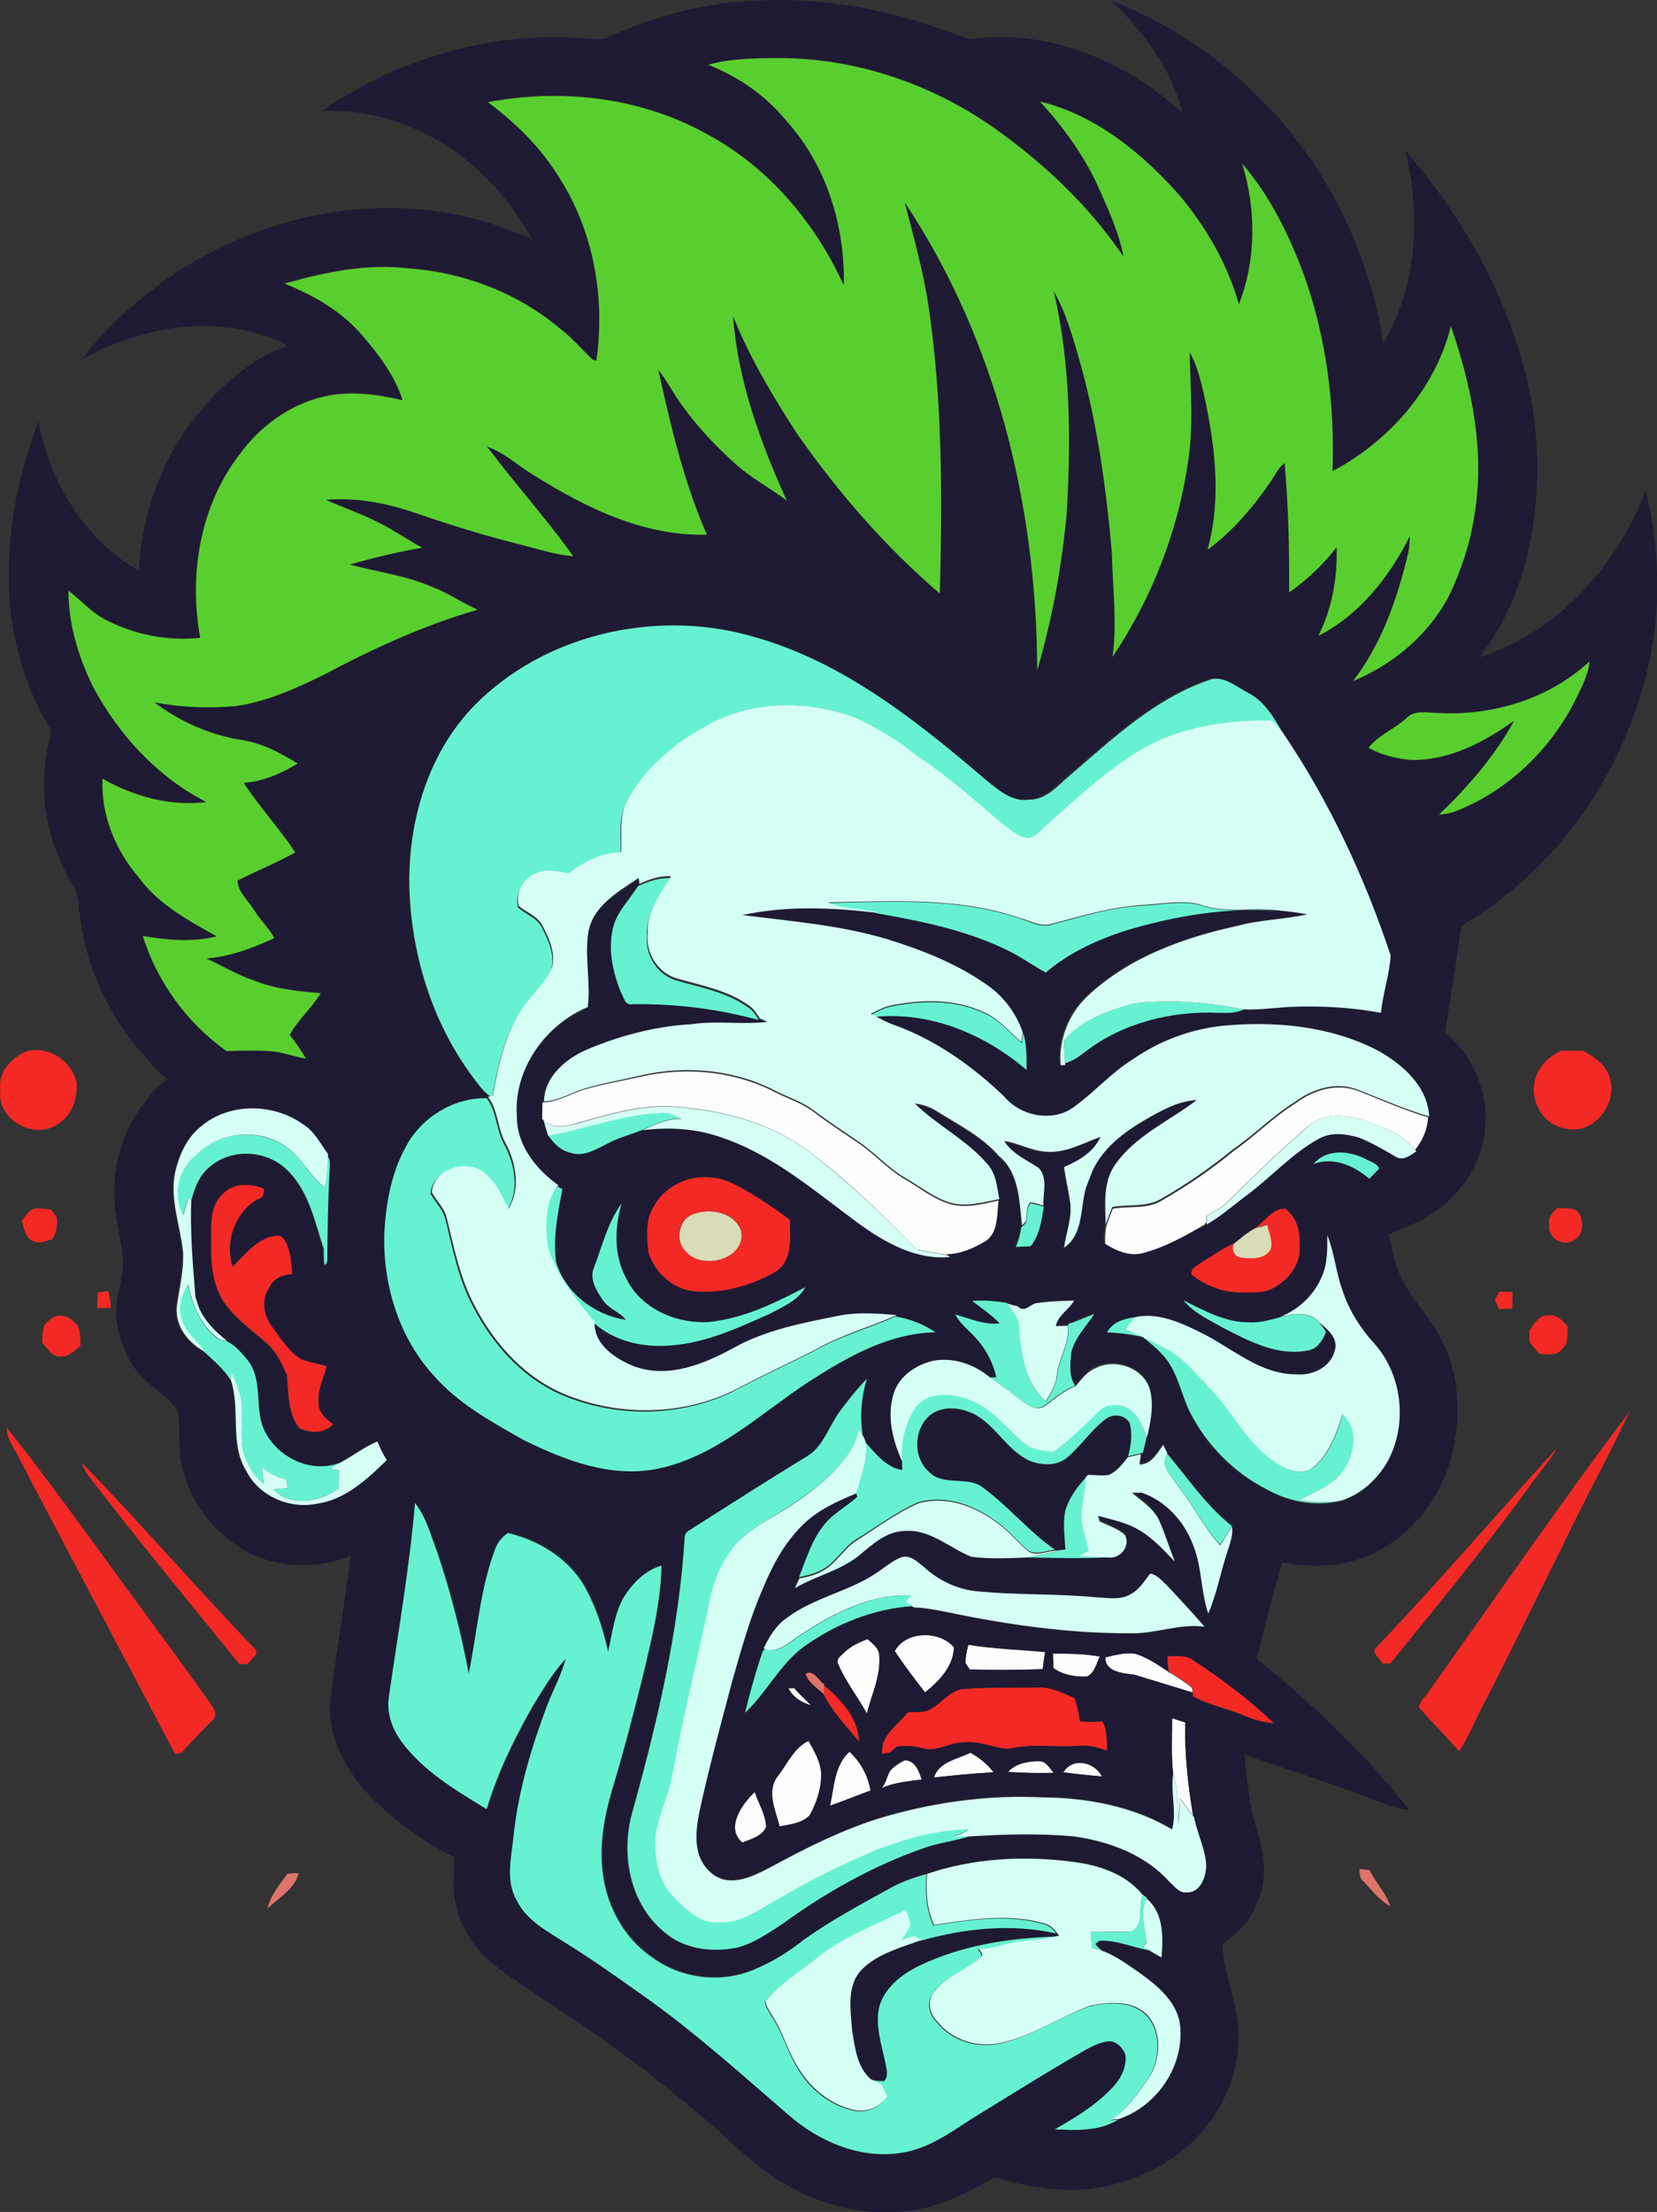
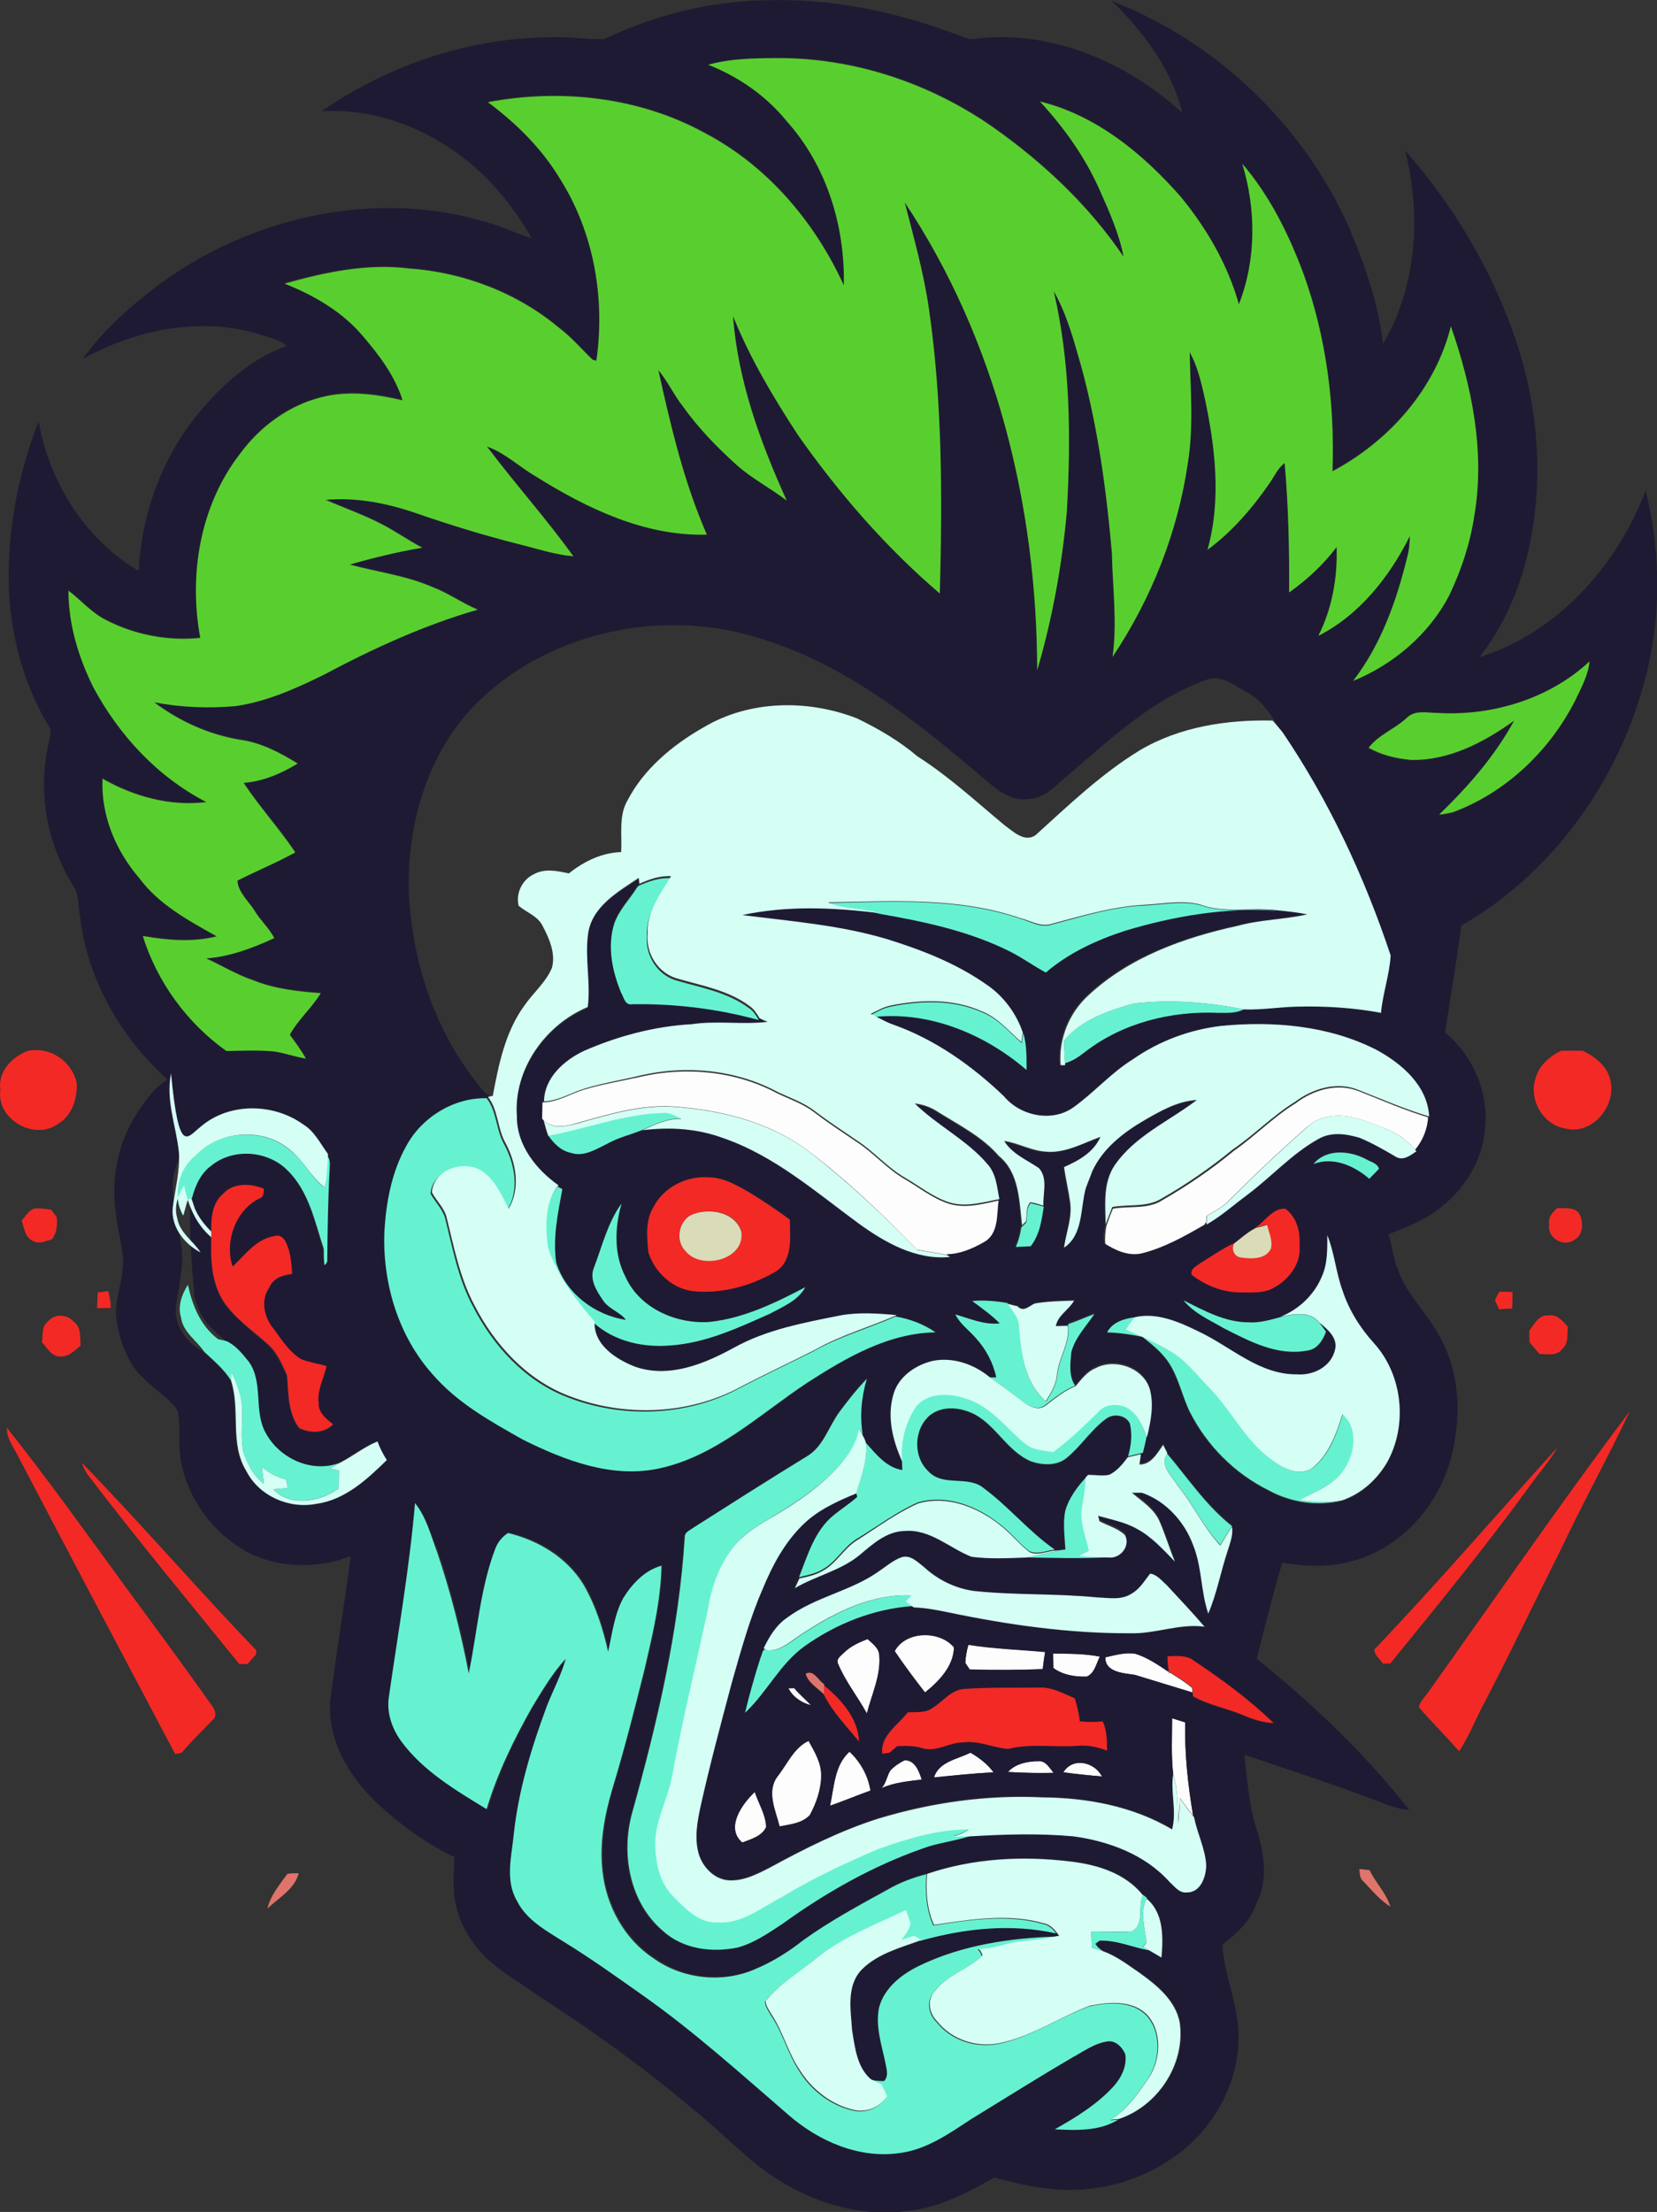
<svg xmlns="http://www.w3.org/2000/svg" version="1.1" id="Layer_1" x="0px" y="0px" viewBox="0 0 481.5 642.5" enable-background="new 0 0 481.5 642.5" xml:space="preserve">
  <rect x="0" y="0" width="481.5" height="642.5" fill="#333333" stroke="none" />
  <path fill="#FDFDFD" d="M186,312.8c13.3-3.1,27.8-1.7,39.9,4.8c3.6,1.7,7.4,3,10.6,5.4c4,3.1,8.2,5.8,12.3,8.6  c5,3.2,8.9,7.9,14.1,10.9c4.3,2.5,8.2,5.7,13,7.2c4.8,1.4,9.7,0,14.4-1c-0.6,4.2,0.1,10-4.3,12.3c-3.3,1.9-7,3.5-10.9,3.5  c-2.9-0.6-5.7-1-8.6-1.5c-9.9-10.2-20.2-20-31.5-28.6c-11.3-8.5-25.4-12-39.3-13c-9.7-0.6-19.1,2.3-28.3,4.9  c-3.1,0.9-6.9,1.6-9.5-0.9l-0.4-0.3c0.1-1.7,0.1-3.3,0.1-4.9l0.3,0c4.2-0.1,7.9-2.5,11.8-3.7C175.1,314.9,180.6,314,186,312.8z" />
  <path fill="#FDFDFD" d="M376.6,320.4c5-3.8,11.9-5.9,18.1-3.5c6.9,2.7,13.6,5.7,20.8,7.8c-0.2,3.6-1.6,7-3.9,9.7  c-2.4-2.9-5.4-5.2-8.9-6.5c-5.5-2.2-11.6-5-17.7-3.3c-2.3,0.5-4.2,1.8-5.9,3.4c-7.9,6.9-15.4,14.1-22.8,21.5  c-1.7,1.5-3.8,2.5-5.7,3.7c0,0.8-0.1,1.7-0.1,2.5l0,0.3c-5.8,3.5-11.8,6.9-18.5,8.4c-3.9,0.9-7.6-1-10.8-3c-0.2-1.8,0-3.6,0.3-5.3  c0.6-1.7,1.2-3.4,1.9-5c4.8-0.9,10.1,0.3,14.4-2.5c7.3-4.2,14.2-8.9,20.6-14.2C364.7,330,370.1,324.4,376.6,320.4z" />
  <path fill="#FDFDFD" d="M260,479.6c3.1-5.8,12.9-6.1,17.2-1.1c-0.1,5.5-4.4,9.9-8.4,13.1C265.8,487.7,262.8,483.7,260,479.6z" />
  <path fill="#FDFDFD" d="M245.2,480.1c1.9-1.9,4.4-3,6.9-4c1.4,1.3,3.3,2.5,3.4,4.7c0.5,5.9-2.2,11.4-3.6,16.9  c-2.7-4.9-6.3-9.3-8.4-14.5C242.9,481.8,244.4,480.9,245.2,480.1z" />
  <path fill="#FDFDFD" d="M280.5,483c0.1-1.8,0.4-3.5,0.9-5.2c7.4,1.2,14.8,1.4,22.3,2.1c-0.3,1.6-0.5,3.3-0.7,5  c-7,0.2-14.1,0.3-21.2,0.1C281.5,484.5,280.8,483.5,280.5,483z" />
  <path fill="#FDFDFD" d="M306,480.3c4.5,0,9.1,0,13.6,0.9c-1,2-1.4,4.8-3.8,5.8c-3.4,0.1-7-0.5-9.7-2.5  C306.1,483.1,306.1,481.7,306,480.3z" />
  <path fill="#FDFDFD" d="M321.2,481.4c2.9-0.6,5.9-1.5,8.9-1c3.5,1.1,6.5,3.1,9.5,5.2l0.1,0.5l0.2-0.3c2.2,1.4,4.5,2.8,6.5,4.5  c0,0.3,0.1,1,0.1,1.3c-5.6-1.7-11.1-3.4-16.7-5.1C326.6,486,321.1,485.8,321.2,481.4z" />
  <path fill="#FDFDFD" d="M229.1,490.4c0.4,0,1.3,0,1.7,0c1.5,1.8,3.3,3.3,4.9,5C233,494.6,230.5,493,229.1,490.4z" />
  <path fill="#FDFDFD" d="M340.6,499.1c1.3,0.4,2.5,0.8,3.8,1.2c-0.2,9.1,0.8,18.2,2.3,27.1c-1.3-1.7-2.6-3.4-3.8-5.1  c-0.2,2.5-0.4,4.9-0.5,7.4c-0.2-4.8,0-9.8-1.5-14.4C340.3,509.9,340.6,504.5,340.6,499.1z" />
  <path fill="#FDFDFD" d="M226.1,515.8c2.7-3.5,4.7-8.2,8.9-10.1c1.7,3.1,3.7,6.3,3.7,10c0,4.1-1.4,8-3.3,11.6  c-2.2,2.4-5.8,2.7-8.8,3.3C225.4,525.8,222.6,520.2,226.1,515.8z" />
  <path fill="#FDFDFD" d="M241.2,524.5c1.2-5.4,1.3-11.7,5.6-15.7c3.2,3,5.4,6.9,6.1,11.3C249,521.5,245.1,523.1,241.2,524.5z" />
  <path fill="#FDFDFD" d="M271.4,516.3c1.4-4.6,6.9-5.3,10.6-7.2c2.6,1.5,5,3.3,6.7,5.7C282.9,515.1,277.1,515.7,271.4,516.3z" />
  <path fill="#FDFDFD" d="M258.7,514.3c1.2-1.3,2.6-2.2,4.1-3c3.1,0,4.2,3.2,5,5.6c-3.9,0.5-8,0.8-11.7,2.5  C257.5,518,257.7,515.9,258.7,514.3z" />
  <path fill="#FDFDFD" d="M292.9,514.7c2.2-2.5,5.8-3.1,9-3.2c2.1-0.1,3.1,2.1,4.3,3.4C301.8,515.1,297.4,514.9,292.9,514.7z" />
  <path fill="#FDFDFD" d="M309,514.8c2.7-4.5,9.1-3,11.2,1.2C316.5,515.7,312.7,515.3,309,514.8z" />
  <path fill="#FDFDFD" d="M215.7,535.2c-5-4.3,0-11.3,3.7-14.7c1,3.4,3.2,6.5,3.3,10.2C221.3,533.4,218.2,534.2,215.7,535.2z" />
  <g>
    <g>
      <path fill="#1F1A33" d="M323.1,0.3c30.2,11.7,55.5,35.8,68.8,65.5c4.6,10.9,8.6,22.2,10,34c9.9-16.7,11.1-37.6,6.4-56.1    c13.3,15.1,24,32.6,30.9,51.5c6.7,18,9.2,37.6,6.4,56.6c-1.9,14-6.9,27.9-15.7,39.1c22.7-7.1,40-26.6,48.3-48.4    c4.8,19.3,4.6,40-1.4,59.1c-8.3,27.8-27,52.8-52.2,67.3c-1.3,10.4-3.1,20.6-4.7,31c7.9,6.5,12.5,16.8,11.7,27    c-0.4,9.1-5.3,17.6-12.3,23.3c-4.6,3.9-10.2,6.2-15.8,8.3c1.1,3.4,1.3,7,2.7,10.3c2.6,7.4,8.7,12.7,12.2,19.5    c5.5,9.8,6.2,21.6,3.9,32.4c-2.8,14.4-13.2,27.4-27.2,32.1c-7.3,2.5-15,2.4-22.5,1.1c-2.7,9.2-5.1,18.6-7.4,27.9    c16.2,13.1,31.4,27.5,44.3,43.9c-4.1-0.2-7.7-2.1-11.5-3.4c-12-4.5-24.2-8.5-36.4-12.6c0.8,7.1,1.3,14.3,3.4,21.1    c2.3,7.1,3.7,15.1,0.1,22.1c-1.7,5.2-5.8,8.7-9.9,12c0.5,8.7,4.5,17,4.7,25.8c0.4,14.7-7.9,29-20.2,36.8    c-10.9,7.3-24.6,10-37.6,7.9c-4.5-0.6-8.8-1.8-13.2-2.9c-8.3,4.8-17.1,9.2-26.8,9.9c-14.9,1.5-29.8-4-41.5-13.1    c-6.7-5.3-12.6-11.4-19.3-16.7c-14-11.9-29-22.6-44.4-32.6c-5.3-3.7-10.9-7-15.7-11.3c-4.2-4.4-7.7-9.7-8.8-15.8    c-1.1-4.4-0.4-9-0.4-13.5c-8.4-4-15.9-9.6-22.7-15.9c-8-7.7-14.4-18.4-13.3-29.9c1.8-13.9,4.1-27.7,5.9-41.6    c-9.8,3.8-21.3,3.6-30.6-1.5c-9.5-5.4-16.6-15-18.7-25.8c-0.9-4.6-0.1-9.3-0.8-13.9c-0.2-1.8-1.7-3-2.8-4.1    c-3.5-3.1-7.5-5.9-10.3-9.8c-2.6-4-4.1-8.5-4.8-13.2c-0.8-4.7,1-9.3,1.6-13.9c1-5.8-1.3-11.4-1.8-17.1    c-1.6-10.5,0.7-21.6,6.8-30.4c2.3-3.3,4.7-6.7,8.2-8.7c-13.7-12.3-23.5-29.4-25.5-47.9c-0.6-2.9-0.2-6-2-8.5    c-7.2-11.7-10.2-26.1-7.4-39.6c0.3-1.9,1-3.8,0.9-5.8c-6.9-11.1-10.8-24-11.9-37.1c-1.3-17.8,2-35.7,8.4-52.3    c3.2,17.6,13.4,34.3,29.1,43.4c0.9-17.5,7.5-34.8,19.2-47.9c6.5-7.4,14.4-14.1,23.8-17.4C81,98.4,77.8,98,75,97    c-17-5.1-35.7-1.2-51,7.3c6-8.4,13.8-15.3,22-21.5c27-20,63.5-28.1,95.9-18.1c4.3,1.2,8.3,3.2,12.6,4.5    c-5.4-9.4-12.3-17.9-21.1-24.3c-11.4-8.5-25.6-13.4-39.9-12.6c19.9-13.8,44-21.7,68.3-21.5c4.7-0.1,9.3,0.8,13.9,0.5    C190.2,4.4,206,0.4,222,0.1c18.7-0.7,37.3,3,54.8,9.5c2.3,0.7,4.5,2.2,7,1.6c21.9-2.6,43.8,7,59.8,21.6    C340.4,20,332.3,9.3,323.1,0.3z M205.8,18.8c8.8,3.5,16.7,8.9,22.8,16.2c11.6,12.9,17,30.5,16.6,47.7    C236.8,64.3,223,48,204.9,38.5c-19-10.5-41.9-13-63.1-9c8.2,6.1,15.6,13.4,20.9,22.2c10,15.5,13.3,34.7,10.6,52.9    c-0.3-0.1-0.8-0.2-1.1-0.3c-3.3-3.1-6.2-6.6-9.8-9.3c-12.2-10.2-27.8-16.1-43.6-17.2c-12.2-1.5-24.4,1.1-36.1,4.4    c8.6,3.4,16.9,8.3,22.9,15.4c4.7,5.5,9.2,11.5,11.4,18.5c-7.7-1.9-15.8-3-23.6-0.9c-9.6,2.4-18,8.6-23.7,16.5    c-11.5,14.9-14.8,35.1-11.5,53.4c-9.5,1-19.2-0.9-27.6-5.3c-4.1-2.1-7.1-5.7-10.7-8.4c0,9.8,2.9,19.3,7.2,28    c7.4,13.9,18.7,26.1,32.9,33.4c-10.5,1.4-21.1-1.6-30.2-6.8c-0.5,10.6,3.8,20.9,10.7,28.9c5.7,7.7,14.4,12.3,22.5,16.9    c-7.1,1.8-14.4,1.1-21.5-0.1c4.1,13.4,12.8,25.3,24.3,33.4c4.5,0,9-0.3,13.6,0.1c3.2,0.5,6.3,1.6,9.5,2.1c-1.4-2.4-3-4.7-4.7-6.9    c2.4-4.5,6.4-7.8,9-12.1c-6.6-0.5-13.3-1.2-19.5-3.7c-4.8-1.6-9.2-4.3-13.8-6.4c6.9-0.5,13.6-2.9,19.8-5.9c-1.5-2.9-4-5.1-5.7-7.9    c-1.8-2.9-4.8-5.3-5-8.8c5.6-2.8,11.4-5.1,16.8-8.2c-4.6-7-10.4-13.2-15-20.2c5.6-0.5,10.9-2.7,15.7-5.6c-5.2-3.1-10.6-6-16.7-6.9    c-9.1-1.5-17.7-5.3-25-10.9c7.8,1.6,15.8,1.9,23.7,1.1c9-1.3,17.5-5.1,25.6-9.1c14.3-7.6,29.1-14.4,44.7-18.9    c-4.5-1.9-8.4-4.8-13-6.5c-7.7-3.4-16.1-4.4-24.2-6.6c6.9-2,14-3.7,21.1-4.9c-4.2-2.2-8-5-12.3-7.1c-5.1-2.6-10.5-4.5-15.8-6.8    c9.1-0.8,18.2,1,26.7,4c9.6,3.3,19.3,6.3,29.2,8.8c5.4,1.3,10.6,3.1,16.1,3.6c-7.9-11-17-21.1-25.1-31.9c5.3,1.8,9.4,5.9,14.2,8.7    c14.9,9.3,31.7,17.4,49.7,16.9c-6.7-15.3-10.6-31.6-14.1-47.8c2.7,3.2,4.5,7.2,7.1,10.5c4.4,6.4,9.9,12,15.7,17.1    c4.4,3.9,9.8,6.6,14.5,10.3c-7.7-17-14.2-34.9-15.6-53.6c4.9,12.2,11.7,23.6,18.9,34.6c11.8,16.9,25.5,32.6,41.2,46    c0.8-27.6,0.8-55.4-3.2-82.9c-1.6-10.4-4.4-20.6-7-30.7c26.6,39.9,38.3,88.3,38.5,135.9c4.4-15,7.1-30.4,8.6-46    c1.2-21.4,1.2-43.1-3.8-64.1c3.8,6.7,5.8,14.2,7.9,21.5c4.9,17.8,7.4,36.1,9,54.5c0.2,10.1,1.5,20.1,0.2,30.2    c11.3-16.9,19-36.3,21.9-56.5c1.7-10.6,0.7-21.4,0.5-32c2.2,3.8,3.1,8.2,4.2,12.5c3.2,14.7,5,30.2,1,44.9    c7.3-5.3,13.2-12.2,18.2-19.6c1.3-1.9,2.2-4.2,4.2-5.6c1.1,12.5,1.4,25.1,1.3,37.6c5.2-3.7,10-8.1,13.8-13.2    c0.3,8.8-1.3,17.8-5.3,25.8c12-6.1,20.6-17.2,26.6-29c-0.1,2.1-0.2,4.2-0.8,6.2c-3.1,12.7-7.6,25.4-15.7,35.9    c11.7-4.8,22-13.5,27.9-24.8c3.5-7.3,6.1-15.1,7.3-23.1c3.2-18.6-0.7-37.5-6.8-55.1c-4.5,18.2-18,33.4-34.4,42.1    c0.7-19.4-1.8-39-8.4-57.3c-4.2-11.5-9.8-22.6-17.8-32c4,13.2,4.2,27.9-1,40.8c-3.2-11.4-9.3-21.9-16.8-31.1    c-11-12.5-24.6-23.7-41-27.8c7,7.6,13.1,16.1,17.3,25.6c2.8,6.3,5.7,12.7,7,19.5c-10.1-14.8-23.3-27.4-37.9-37.6    c-18.3-12.8-40.4-20.2-62.7-20.1C219.2,16.9,212.3,17,205.8,18.8z M139.5,203.3c-14.9,14.2-21.2,35.3-20.7,55.4    c0.8,19.9,7.2,39.8,19.5,55.5c1.3,1.7,2.6,3.4,4.5,4.5c-0.5,0.1-0.9,0.2-1.4,0.3c-9.6-0.3-18.8,5.4-23.3,13.8    c-4.2,7.6-5.8,16.4-6.1,24.9c-0.6,14.9,4,30.4,14.1,41.6c7.1,8.3,16.8,13.6,26.2,18.9c12,6,25.5,11.2,39.2,8.4    c16.8-3.5,29.5-15.8,43.4-25c11.2-7.2,23.5-14.4,37.2-14.6c-3.5-2.4-7.5-3.9-11.6-4.6c-5.5-0.5-11-0.9-16.5,0.1    c-10.6,2.1-21.4,4-30.9,9.4c-8.6,4.8-18.8,8.9-28.6,5.5c-5.5-2.1-12.2-6.4-11.8-13.1c5.9,5.4,14.4,7.2,22.3,6.5    c10.2-0.7,19.6-5.1,28.8-9.2c3.7-2.1,8.2-3.8,10.3-7.7c-8.8,4.6-18,9-28,10.1c-9.6,0.6-20-4-24.2-13c-3.5-6.6-3.1-14.4-1.2-21.4    c-4,5.5-5.6,12.4-8,18.6c-1.4,3.3,0.7,6.6,2.5,9.3c1.7,2.6,5,3.4,6.8,5.9c-9.2-1.4-17.5-7.7-20.3-16.7c-1-7.2,0.4-14.3,1.8-21.3    c-0.3-0.2-0.9-0.5-1.3-0.7c-6.5-4.6-12.2-11.7-12.1-20.1c-1-13.6,8.3-26.5,20.6-31.7c0.9-7.1-0.9-14.2,0.1-21.3    c1.1-7.9,8.6-12.2,14.7-16.2c0,0.4,0.1,1.3,0.2,1.7l-0.5,0.2c-2.2,3.6-5.3,6.6-6.7,10.6c-2.1,6.6-0.6,13.8,2,20.1    c0.8,1.3,1.2,3.7,3.2,3.3c12.4-0.2,24.9,1.3,36.8,4.6l0.1,0.1c0.6,0.2,1.7,0.7,2.3,1c-7.3,0.9-14.8-0.4-22.1,0.7    c-10.8,0.6-21.4,3.4-31.2,7.7c-5.9,2.7-11.6,7.7-11.7,14.7l-0.3,0c0,1.6-0.1,3.3-0.1,4.9l0.4,0.3c0.4,1.5,0.8,2.9,1.3,4.4    c1.6,2.3,3.7,4.5,6.6,5c3.8,1.2,7.3-1.1,10.5-2.7c3.2-1.8,6.8-2.6,10.2-4c7.9-0.9,16-0.5,23.5,2.3c14.8,5.1,26.8,15.6,39.2,24.7    c7.7,5.5,16.9,10.8,26.7,9.8l-0.9-0.5c3.9,0,7.6-1.6,10.9-3.5c4.4-2.4,3.7-8.1,4.3-12.3c-0.6-3.5-0.9-7.3-3.4-10.1    c-6-7.1-14.6-11.2-21.2-17.7c2.3,0.3,4.6,1,6.5,2.3c6.2,4,13.1,7.3,18,13c6,4.8,5.9,13.1,6.7,20.1l-0.3,0.3    c-0.3,2-0.8,3.9-1.6,5.7c1.4-0.1,2.9-0.2,4.3-0.2c2.6-3.3,3.1-7.5,3.8-11.5c-0.2-3.6,1.4-8-1.3-10.9c-3.5-2.4-7.8-4.1-10.1-7.9    c4,0.7,7.7,2.8,11.9,3.1c5.8,0.6,10.9-2.4,16.1-4.3c-1.9,4.6-6.3,6.9-10.6,8.8c0.5,3.4,1.3,6.8,1.8,10.3c0.6,4.5-1.1,8.8-1.8,13.1    c5.6-3.8,4.7-11.4,6.3-17.2c0.6-1.7,1.3-3.3,1.9-5c3.1-6.7,9.1-11.2,15.3-14.9c4.7-2.7,9.6-5.4,15.1-5.8c-8.1,6.1-18,10.3-23.9,19    c-3.4,5.1-2.7,11.3-2.6,17.1c-0.4,1.7-0.6,3.5-0.3,5.3c3.2,2,6.9,3.8,10.8,3c6.6-1.6,12.6-5,18.5-8.4l0-0.3    c4.2-2.4,7.9-5.7,11.8-8.6c7-5.2,12.9-11.9,20.6-16.2c3.8-2.2,8.2-1.5,12.1-0.4c3.7,1.5,7.1,3.5,10.5,5.5c2.1,1.3,4.3-0.4,6-1.6    c2.3-2.7,3.7-6.1,3.9-9.7c-0.5-9-8.1-15.4-15.4-19.4c-13.8-7-29.9-8.5-45.1-6.9c-9.2,1.1-18,4.4-25.6,9.7    c-6.3,3.9-11.2,9.6-17.2,13.9c-6.2,4.5-15.5,2.6-20.3-3.2c-9.2-8.8-19.8-16.4-31.9-20.7c-2.1-0.7-4-1.8-5.9-2.8    c16.2-1.7,32.2,5,44.3,15.4c0-3.6,0.1-7.4-1-10.9l0,0.3c-1.9-5.7-5.8-10.8-10.8-14.1c-8.6-6-18.6-9.9-28.6-13    c-13.7-4.1-28-5.2-42.1-7c13-2.7,26.4-2.2,39.5-0.6c13.3,2.3,26.7,5.1,38.7,11.3c3.3,1.8,6.4,4,9.8,5.8    c6.6-5.7,14.7-9.4,22.9-12.1c14.3-4.3,29.3-6.9,44.3-5.8c3,0.3,6,0.6,8.9,1.2c-6.6,1.5-13.5,1.5-20.1,3.3    c-15.7,3.4-31.6,9.1-43.5,20.2c-5.6,5.1-8.7,12.7-8.1,20.3c0.3,0,1,0,1.3,0l0-0.6c2.3-0.7,4.2-2,6-3.4    c10.8-8.3,24.9-11.8,38.4-11.2c2.5,0,5.2,0.2,7.5-1c5.2,0.2,10.4-0.7,15.6-0.8c8.1-0.2,16.3,0.3,24.3,1.8    c0.5-5.6,2.5-11.1,2.8-16.7c-7.6-22.8-17.8-44.9-31.4-64.8c-2.6-4.5-5.5-9.3-10.3-11.7c-3.5-1.8-7.3-5.2-11.5-3.4    c-15.3,5.4-27.4,16.8-39.6,27.2c-3.7,3-7.1,7.4-12.3,7.4c-4.9,0.7-8.8-2.7-12.2-5.5c-20-17.1-41.3-34.2-67-41.6    C192.4,176.9,160.4,183.3,139.5,203.3z M417.9,207.1c-3.1,0-6.7-1-9.1,1.6c-3.5,3.2-8.3,4.9-11.1,8.7c3.7,2.1,7.9,3.1,12.2,3.5    c11.1,0.2,21.3-5.1,30.1-11.4c-5.7,10.3-13.4,19.2-21.8,27.3c1.4-0.1,2.7-0.4,4-0.7c15.4-5.8,28-17.9,35.5-32.4    c1.8-3.7,3.8-7.3,4.2-11.4C450.2,203,433.7,207.9,417.9,207.1z M58.4,327.2c-4.2,3.3-6.4,8.5-7.8,13.5c-1.5,7.8,1.6,15.3,2.3,23    c0.3,5.4-1.1,10.6-1.8,15.9c-0.6,5.6,3.4,10.6,8.1,13.1c2.8,2.6,5.8,5.1,7.8,8.4c2.7,8.5-0.5,18.2,4.4,26.1    c3.7,7.3,12.5,11.1,20.4,9.5c8.3-1.2,14.7-7.1,20.4-12.7c-1.1-1.7-2-3.5-2.7-5.4c-3.9,1.6-7.2,4.3-10.9,6.2    c-8.1,3.1-17.6-1.2-21.6-8.7c-3.7-6.4-0.5-14.7-5-20.8c-1.8-2.2-3.7-4.6-6.3-5.8c-3.4-2.6-6.6-5.7-8.2-9.7c-0.3-1-0.7-2-1-3    c-0.8-9.6-1.6-19.1-1.2-28.8l0.3-0.1c0.9-3.6,2.5-7.3,5.7-9.5c6.4-5.1,16.4-4.2,22.1,1.5c6.2,6,7.9,14.9,10.5,22.8    c0,1.5,0,3.1,0.2,4.7c0.7-0.4,0.9-1,0.8-1.8c0.1-8.7,0.1-17.4,0.7-26c0-1.3,0.3-2.8-0.6-3.8l0-0.7c-2.2-3-3.8-6.6-7.2-8.6    C79.5,320.4,66.6,320.2,58.4,327.2z M381.7,338.1c5.8-2.2,11.8,0.5,16.3,4.2c0.9-1,1.9-1.9,2.8-2.9c-0.6-1.6-2.5-1.9-3.8-2.8    C392.2,334.2,385.4,333.6,381.7,338.1z M189.9,350.6c-2.4,3.9-1.9,8.7-1.5,13c1.8,5.9,7.2,10.8,13.5,11.4    c8.2,0.7,16.5-1.6,23.6-5.8c5-3.3,4.1-9.9,4-15c-3.7-2.7-7.4-5.3-11.4-7.7c-3.8-2.2-7.8-4.6-12.3-4.6    C199.5,341.5,192.8,344.9,189.9,350.6z M64.9,346.7c-4.1,3.4-3.5,9.3-3.6,14.1c-0.2,6,0.3,12.4,3.7,17.6    c3.3,4.7,8.1,8.1,12.4,11.9c2.8,2.5,4.4,6,5.9,9.3c0.5,5.2,0.2,11,3.6,15.4c3.3,1.5,7,1.6,9.8-1.1c-2-1.5-4.3-3.3-4.2-6.1    c-0.4-3.8,1.5-7.2,2.3-10.8c-2.5-0.7-5-1.1-7.4-2c-3.7-2.4-5.9-6.2-8.5-9.5c-2.4-3.3-3.2-8-0.7-11.4c1.1-2.7,4-3.6,6.6-3.9    c-0.2-2.9-0.3-5.8-1.5-8.4c-0.5-1.4-1.6-3.1-3.4-2.6c-5.4,0.6-8.7,5.4-12.4,8.9c-2.4-7.1,0.8-16.3,7.7-19.8    c1.4-0.4,1.2-1.7,1.4-2.8C72.9,343.7,67.9,343.4,64.9,346.7z M364.8,356.6c-2.3,1.3-4.3,3-6.4,4.6c-3.4,1.6-6.4,3.8-9.6,5.7    c-1.1,0.9-3,1.6-2.5,3.4c4.2,3.1,9.4,5.2,14.6,5.1c3.2,0,6.7,0.3,9.5-1.5c4.3-2.4,7.8-7,7.2-12.2c0.3-4-0.8-8.1-4.1-10.6    C369.8,350.9,367.7,354.8,364.8,356.6z M385.7,358.8c0,4.1,0.1,8.3-1.5,12.2c-2.3,5.3-6.8,9.5-12.1,11.7l0.4-0.1    c-3.1,0.8-6.3,1.8-9.5,1.6c-6.9,0-13.1-3.4-19-6.4c3.1,3.8,7.7,5.7,11.8,8.1c7.4,3.8,15.5,8.2,24.2,6.5c2.9-0.4,4.6-3,5.5-5.5    c-0.7-0.8-1.3-1.6-1.9-2.5c2.4,2,5.5,4.5,4.5,8c-1.2,4.9-6.4,7.3-11.1,7c-10.8,0.1-19-7.9-28.2-12.3c-5.8-2.8-12.4-5.8-18.8-4.3    c-3.1,0.4-6.6,1.4-8.2,4.4c3.4,0.1,6.9,0.5,10.2,1.3c2.6,2.1,5.3,4.2,7.2,7c3.1,4.4,4.1,9.9,6.4,14.7c4.9,9.8,13.1,18,23,22.9    c6.5,3.6,14.2,4.7,21.4,2.9c5.6-1.9,10.1-6,13.1-11.1c6-10.8,4.6-25.3-3.8-34.5c-4-4.5-7.3-9.7-9.2-15.4    C388.2,369.6,387.8,363.9,385.7,358.8z M282.5,377.9c2.8,2.1,5.7,4.1,8.1,6.6c-4.5,0.5-8.7-1.4-12.9-2.6c1.4,2.8,4.1,4.5,6,6.9    c2.9,3.2,5,7.1,5.9,11.4l-1.9,0c-4.6-3.9-10.8-6.1-16.8-4.9c-5,1.2-9.9,4.7-11.4,9.8c-1.8,6.4-0.2,13.3,2.6,19.2    c0,0.7,0.1,2.1,0.1,2.8c-4.6-0.6-7.6-4.6-10.5-7.8c-0.3-0.9-0.6-1.8-1.1-2.6c-0.9-5.5-0.3-11,1.2-16.3c-2.8,2.9-5.3,6.1-7.8,9.4    c-3.3,4.4-4.7,10.3-9.7,13.3c-11.1,6.8-22.1,13.8-33.1,20.8c-0.9,0.7-2.4,1.2-2.4,2.6c-1.7,27.3-8,54-15.3,80.2    c-3.3,11.9-0.8,26.1,9,34.3c5.8,5.2,14.2,6.3,21.6,4.8c4.9-1.2,9-4.2,13.1-6.9c12.5-9.1,26.1-16.8,40.8-21.9    c4.5-1.7,9.4-2.1,14-3.7c9.9-0.6,19.9-1,29.9,0c10.3,1.4,20.9,5.3,28,13.3c1.4,1.3,2.7,3.3,4.9,3c4.1,0.1,5.8-4.6,5.7-8    c-0.3-4.8-2.6-9.1-3.5-13.8l-0.3-0.4c-1.5-9-2.5-18-2.3-27.1c-1.3-0.4-2.5-0.8-3.8-1.2c0,5.4-0.3,10.8,0.3,16.1    c-0.8,5.3,1.1,10.8-0.3,16c-11.3-6.7-24.6-9.1-37.6-9.3c-16.2-0.8-32.4,1.5-47.9,6.2c-10.9,3.6-21.3,8.7-31.4,14.2    c-3.7,1.9-7.5,3.9-11.8,3.7c-4.2-0.3-7.6-3.7-8.8-7.5c-1.4-4.6-0.5-9.5,0.5-14.1c2.7-12.1,5.9-24,9.1-36c2.6-9.1,5.1-18.3,8.9-27    c2.8-6.8,6.3-13.4,11.6-18.6c4.3-4.3,10-6.9,15.6-9.2c0.1,0.3,0.2,0.9,0.3,1.2c-2.1,1.9-4.5,3.4-6.7,5.2    c-5.6,4.5-7.7,11.7-10.2,18.1c-0.4,0.9-0.9,1.9-1.3,2.8c6.1-3.6,13.4-5.1,18.9-9.7c3.8-3.2,7.8-6.7,13-6.9    c7.4-0.6,13,4.9,19.4,7.5c5.4,0.7,10.8,0.5,16.2,0.2c7.9,0.1,15.7,0.4,23.6-0.1c3.5,0.5,6.5-3.3,4.9-6.5c-2-2-4.9-2.7-7.4-4    c-0.1-0.4-0.3-1.2-0.4-1.6c3.8,1.1,7.8,1.8,11.3,3.8c4.3,2.3,7.6,6,11,9.5c-1.6-3.9-2.8-8-4.5-11.8c-1.6-3.6-5.1-5.7-8-8.2    c0.7,0,2.2,0,2.9,0c7,2.4,12.3,8.4,14.9,15.2c2.6,6.3,2.2,13.4,4.4,19.9c2.5-5.8,3.5-12.1,5.6-18.1c0.7-2.3,1.7-4.6,1.3-7.1    c-7.5-5.9-12.8-13.9-18.9-21.1l0.1-0.2c-0.4-0.8-0.8-1.6-1.2-2.4c-1.7,2.4-3.5,5.8-6.9,5.7c0.1-0.8,0.4-2.3,0.5-3.1l0.5-0.1    c0.4-1.6,0.8-3.2,1.1-4.8c1.1-4.4,2-9.1,0.9-13.6c-1.7-6.5-10-9.4-15.8-6.4c-2.5,1-4.1,3.2-5.8,5.2c-1.9-2.8-1.4-6.5-1.1-9.7    c1.1-4.3,4.3-7.5,6.7-11.1c-2.6,0.9-5,2-7.6,2.9l0,0.6c-0.9,0-2.7,0.1-3.5,0.1c0.6-3.2,3.7-4.7,5.3-7.4c-3.8,0.1-7.6,0.2-11.3,0.8    c-1.7,0.6-3.4,2.8-5.1,0.9c-0.7-0.2-2.1-0.5-2.8-0.7l-0.2-0.3C289.4,377.9,285.9,377.6,282.5,377.9z M120.6,436.6    c-1.6,18.8-4.9,37.4-7.2,56.1c-0.7,4.6,0.9,9.2,3.6,12.9c6.3,8.7,15.8,14.2,24.8,19.7c3.1-10.4,7.8-20.2,13.2-29.6    c3-4.9,5.9-9.9,9.8-14.1c-1.3,4.7-3.6,9-5.4,13.5c-4.5,12.1-8.3,24.5-9.7,37.4c-0.6,6.4-2.6,13.4,0.9,19.4    c2.8,5.8,8.7,8.8,13.9,12.1c7.8,4.8,15.2,10.1,22.7,15.4c14.9,10.5,28.4,22.8,42.3,34.7c8.8,7.7,20.5,12.8,32.3,11.1    c7.8-1,14.3-5.6,20.7-9.8c9.8-6,19.4-12.2,29.4-17.9c3.2-1.8,6.4-4,10.1-4.7c2.5-0.5,4.5,1.7,5.4,3.7c0.5,3.4-1.1,6.7-3.3,9.2    c-4.8,5.3-11,9.1-17.2,12.6c6.1,0.3,13,0.6,18.4-2.8c11.4-3.8,19.4-16,17.7-28c-1.2-6.5-6.5-10.8-11.6-14.4    c-3.4-2.3-6.7-4.9-10.6-6.3c-1-0.5-1.8-1.2-2.3-2.2c0.3-0.2,0.9-0.6,1.2-0.9c4.9-0.2,9.5,1.9,14.3,2.8c1.2,0.7,2.4,1.3,3.6,2.1    c0.5-5.9,0.7-12.9-4.3-17.1l0.1-0.2c-0.3-0.2-0.9-0.6-1.2-0.9c-5.1-6.4-13.3-8.9-21.2-9.8c-13.9-1.6-28.2-0.9-41.5,3.6    c-4,1-8,2.4-11.5,4.6c-8.3,4.5-16.6,9-24.2,14.5c-4.3,3.4-8.9,6.3-13.9,8.4c-9.6,4.3-21.4,3-29.9-3.2    c-8.3-5.6-13.5-15.1-14.6-24.9c-0.9-8.1,0.5-16.3,2.8-24.1c3.4-11.5,6.5-23.2,9.4-34.9c2.3-9.9,4.6-19.8,4.9-30    c-4.9,1.3-8.6,5.2-11.1,9.4c-2.6,4.8-3.2,10.3-4.4,15.6c-1.6-6.8-3.7-13.5-7.2-19.6c-4.8-7.8-13.1-12.8-21.9-14.9    c-1.7,1.1-3.1,2.7-3.7,4.6c-4.4,11.6-5.2,24.1-7.7,36.2c-2.3-12-5.3-23.8-9.2-35.3C125.2,445.9,123.9,440.6,120.6,436.6z     M255.4,456.4c-8.2,5.9-18.6,7.5-26.5,13.6c-3.2,2.2-5.2,5.5-6.8,8.9l0.5,0.2c-1.1,0-1.1,1.7-1.6,2.5c-1.7,5.3-3.2,10.6-4.5,16    c6.3-5.9,10.1-14,17.1-19.2c9.2-6.6,20.2-11.1,31.6-11.8l0.5,0.4c3.5,0.1,7,0.8,10.4,1.5c17.3,3.6,35,6.1,52.7,6    c7.2,0.1,14.1-2.9,21.4-1.9c-3.5-4.1-7.3-8.1-11-12.1c-1.5-1.2-2.9-3.1-4.8-3.3c-1.7,2.1-3,4.6-5.4,5.8c-3,1.9-6.7,1.1-10,1.1    c-12-1.2-24-0.6-36-1.9c-5.4-0.8-10.4-3.3-14.4-7c-1.9-1.5-4-3.7-6.6-2.7C259.5,453.2,257.5,454.9,255.4,456.4z M260,479.6    c2.7,4.1,5.7,8.1,8.8,12c4-3.2,8.3-7.6,8.4-13.1C273,473.4,263.1,473.7,260,479.6z M245.2,480.1c-0.8,0.9-2.3,1.7-1.7,3.1    c2.2,5.2,5.7,9.6,8.4,14.5c1.4-5.6,4.1-11,3.6-16.9c-0.1-2.1-2-3.4-3.4-4.7C249.6,477,247.1,478.2,245.2,480.1z M280.5,483    c0.3,0.5,1,1.4,1.3,1.9c7,0.2,14.1,0.2,21.2-0.1c0.2-1.7,0.4-3.3,0.7-5c-7.4-0.7-14.9-0.9-22.3-2.1    C280.9,479.5,280.6,481.3,280.5,483z M306,480.3c0,1.4,0.1,2.8,0.1,4.2c2.8,2.1,6.4,2.6,9.7,2.5c2.3-1,2.7-3.8,3.8-5.8    C315.2,480.3,310.6,480.4,306,480.3z M321.2,481.4c-0.1,4.4,5.4,4.6,8.6,5.1c5.6,1.7,11.1,3.4,16.7,5.1c0,0.3,0.1,0.9,0.1,1.2    c4.4,2.5,9.4,3.4,14.1,5.3c3,1.2,6.1,2.3,9.3,2.5c-7-6.8-14.9-12.6-23-18c-2.2-1.8-5.1-1.5-7.8-1.4c0,1.5,0.1,3,0.3,4.4    c-3-2-6.1-4.1-9.5-5.2C327,479.8,324.1,480.7,321.2,481.4z M234.1,486.2c0.8,2.6,3.4,4.1,5.2,5.9c2.5,5.1,6.6,9.4,10.3,13.8    c-0.2-6.6-5.2-12.2-10.1-16.2l0-0.4C237.8,488.2,236.4,484.8,234.1,486.2z M229.1,490.4c1.3,2.6,3.8,4.2,6.6,4.9    c-1.6-1.7-3.4-3.2-4.9-5C230.4,490.4,229.6,490.4,229.1,490.4z M271,496.1c-2.1,1.6-4.9,1.1-7.3,1.3c-2.9,3.7-8,6.7-7.4,12    c0.5-0.1,1.6-0.2,2.1-0.3c0.7-0.7,1.5-1.3,2.2-1.9c2.5-0.1,5-0.1,7.4,0.6c4.1,1.3,7.8-1.7,11.9-1.7c4.5-0.6,8.6,1.6,13,1.9    c6.6-1.6,13.3-0.4,20-0.9c3-0.3,5.9,0.3,8.7,1.4c0-2.9,0-5.8-1.3-8.5c-2.2,0.2-4.4,0.2-6.6,0c-0.3-2.3-0.8-4.5-1.5-6.7    c-3.4-1.3-6.7-3.3-10.4-3.1c-7.3,0-14.5-0.2-21.8,0.4C276.3,490.9,274,494.3,271,496.1z M226.1,515.8c-3.6,4.4-0.8,10,0.4,14.7    c3-0.6,6.6-0.9,8.8-3.3c1.9-3.5,3.3-7.5,3.3-11.6c0-3.7-2-6.9-3.7-10C230.8,507.6,228.8,512.3,226.1,515.8z M241.2,524.5    c4-1.3,7.8-3,11.8-4.4c-0.7-4.4-2.9-8.3-6.1-11.3C242.4,512.8,242.4,519.1,241.2,524.5z M271.4,516.3c5.8-0.6,11.5-1.2,17.3-1.5    c-1.8-2.4-4.1-4.2-6.7-5.7C278.2,511,272.8,511.7,271.4,516.3z M258.7,514.3c-1,1.6-1.2,3.7-2.5,5.1c3.7-1.6,7.7-2,11.7-2.5    c-0.8-2.4-1.9-5.7-5-5.6C261.3,512.1,259.9,513,258.7,514.3z M292.9,514.7c4.4,0.3,8.9,0.4,13.3,0.3c-1.2-1.3-2.2-3.5-4.3-3.4    C298.7,511.6,295.2,512.2,292.9,514.7z M309,514.8c3.7,0.5,7.5,0.9,11.2,1.2C318.1,511.8,311.7,510.3,309,514.8z M215.7,535.2    c2.6-1,5.7-1.8,6.9-4.5c-0.1-3.6-2.2-6.8-3.3-10.2C215.7,523.9,210.6,530.9,215.7,535.2z" />
    </g>
    <path fill="#1F1A33" d="M270.3,411.2c3.8-2.9,9.1-2.2,13.1-0.1c6.2,3.5,9.5,10.9,16.3,13.6c3.3,1.1,7.3,1.3,10.2-1   c4.3-3.4,7.1-8.2,11.5-11.4c2.1-1.6,5.6-1.2,6.9,1.3c0.8,3.2,0.4,6.5-0.5,9.6c-1.5,1.9-3.1,4-5.4,5.1c-2,0.4-4.1,0-6.1,0   c-0.2,0.2-0.5,0.5-0.7,0.7c-2.6,2.8-5,6-6.1,9.7c-0.8,3.7-0.2,7.6,0,11.4c-0.3,0-0.8,0.1-1.1,0.1c-0.5,0-1.4,0.1-1.8,0.2   c-7.6-5.1-13.4-12.3-20.6-17.8c-4.7-3.9-11.9-0.4-16.1-4.9C265.2,423.3,265.6,415.2,270.3,411.2z" />
    <path fill="#1F1A33" d="M267.8,563.6c12.7-3.6,26.2-5,39.3-2.1c0.2,0.2,0.6,0.7,0.7,0.9l-0.3,0c-13.8,0.4-27.9,2.5-40.4,8.6   c-5.1,2.5-10.1,6.5-11.5,12.2c-1,5.2,0.7,10.4,1.8,15.5c0.3,1.9,1.2,4.1-0.3,5.7c-1.4,0-2.7-0.1-4.1-0.4c-4-3.5-4.5-9.3-5.4-14.2   c-0.4-5.9-1.7-12.9,2.8-17.6C255.1,567.4,261.8,565.8,267.8,563.6z" />
  </g>
  <g>
    <path fill="#59CF2F" d="M205.8,18.8c6.5-1.8,13.3-1.9,20.1-1.9c22.3-0.1,44.4,7.3,62.7,20.1c14.6,10.3,27.9,22.8,37.9,37.6   c-1.3-6.8-4.2-13.2-7-19.5c-4.2-9.5-10.3-18-17.3-25.6c16.4,4,30.1,15.3,41,27.8c7.5,9.1,13.6,19.7,16.8,31.1c5.1-13,5-27.6,1-40.8   c8,9.3,13.5,20.5,17.8,32c6.6,18.3,9.1,37.9,8.4,57.3c16.4-8.7,29.9-23.9,34.4-42.1c6.1,17.5,10,36.5,6.8,55.1   c-1.2,8-3.8,15.8-7.3,23.1c-5.9,11.3-16.2,20-27.9,24.8c8.1-10.5,12.6-23.2,15.7-35.9c0.6-2,0.7-4.1,0.8-6.2   c-5.9,11.8-14.6,22.9-26.6,29c4-7.9,5.6-16.9,5.3-25.8c-3.8,5.1-8.6,9.5-13.8,13.2c0.1-12.6-0.2-25.1-1.3-37.6   c-1.9,1.4-2.9,3.7-4.2,5.6c-5.1,7.4-11,14.3-18.2,19.6c4.1-14.7,2.2-30.2-1-44.9c-1-4.3-2-8.6-4.2-12.5c0.2,10.7,1.2,21.4-0.5,32   c-2.9,20.2-10.6,39.6-21.9,56.5c1.4-10,0-20.1-0.2-30.2c-1.6-18.3-4.1-36.7-9-54.5c-2.1-7.3-4.1-14.9-7.9-21.5   c4.9,21,5,42.7,3.8,64.1c-1.4,15.5-4.2,31-8.6,46c-0.1-47.6-11.9-96-38.5-135.9c2.6,10.2,5.5,20.3,7,30.7c4,27.4,3.9,55.2,3.2,82.9   c-15.7-13.4-29.3-29.1-41.2-46c-7.2-11-14-22.4-18.9-34.6c1.4,18.8,7.9,36.6,15.6,53.6c-4.7-3.6-10-6.3-14.5-10.3   c-5.8-5.2-11.2-10.8-15.7-17.1c-2.6-3.3-4.4-7.3-7.1-10.5c3.6,16.2,7.4,32.5,14.1,47.8c-18,0.5-34.8-7.6-49.7-16.9   c-4.8-2.8-8.9-6.8-14.2-8.7c8.1,10.8,17.2,20.9,25.1,31.9c-5.5-0.5-10.8-2.3-16.1-3.6c-9.9-2.5-19.6-5.5-29.2-8.8   c-8.6-3-17.6-4.8-26.7-4c5.3,2.3,10.7,4.2,15.8,6.8c4.2,2.1,8.1,4.9,12.3,7.1c-7.1,1.2-14.1,2.9-21.1,4.9   c8.1,2.2,16.5,3.2,24.2,6.6c4.5,1.7,8.5,4.6,13,6.5c-15.6,4.5-30.4,11.3-44.7,18.9c-8.1,4-16.6,7.8-25.6,9.1   c-7.9,0.7-15.9,0.4-23.7-1.1c7.3,5.5,15.9,9.4,25,10.9c6,0.8,11.5,3.7,16.7,6.9c-4.8,2.9-10.1,5.2-15.7,5.6   c4.6,7,10.3,13.2,15,20.2c-5.4,3-11.3,5.4-16.8,8.2c0.2,3.5,3.3,6,5,8.8c1.7,2.8,4.2,5,5.7,7.9c-6.3,2.9-12.9,5.4-19.8,5.9   c4.6,2.1,9,4.8,13.8,6.4c6.2,2.5,12.9,3.2,19.5,3.7c-2.6,4.3-6.6,7.7-9,12.1c1.7,2.2,3.3,4.5,4.7,6.9c-3.2-0.5-6.3-1.7-9.5-2.1   c-4.5-0.4-9-0.2-13.6-0.1c-11.4-8.1-20.1-20-24.3-33.4c7.1,1.2,14.4,1.9,21.5,0.1c-8.2-4.6-16.8-9.2-22.5-16.9   c-6.9-8-11.2-18.3-10.7-28.9c9.1,5.2,19.7,8.1,30.2,6.8c-14.2-7.3-25.4-19.4-32.9-33.4c-4.3-8.7-7.2-18.2-7.2-28   c3.6,2.7,6.6,6.3,10.7,8.4c8.4,4.4,18.2,6.3,27.6,5.3c-3.4-18.3-0.1-38.4,11.5-53.4c5.8-7.9,14.1-14.1,23.7-16.5   c7.8-2,15.9-0.9,23.6,0.9c-2.2-7-6.7-13-11.4-18.5c-6-7.2-14.3-12-22.9-15.4c11.7-3.3,23.9-5.9,36.1-4.4c15.8,1.1,31.4,7,43.6,17.2   c3.6,2.7,6.6,6.2,9.8,9.3c0.3,0.1,0.8,0.2,1.1,0.3c2.6-18.1-0.7-37.3-10.6-52.9c-5.3-8.8-12.7-16.1-20.9-22.2c21.2-4,44-1.5,63.1,9   c18.1,9.5,31.9,25.8,40.3,44.2c0.4-17.2-5-34.8-16.6-47.7C222.5,27.7,214.6,22.3,205.8,18.8z" />
    <path fill="#59CF2F" d="M417.9,207.1c15.8,0.9,32.3-4.1,44-15c-0.4,4.1-2.5,7.8-4.2,11.4c-7.4,14.6-20.1,26.7-35.5,32.4   c-1.3,0.3-2.7,0.6-4,0.7c8.4-8.1,16.2-17,21.8-27.3c-8.8,6.3-19,11.7-30.1,11.4c-4.3-0.4-8.4-1.4-12.2-3.5   c2.9-3.8,7.7-5.5,11.1-8.7C411.2,206.1,414.8,207.1,417.9,207.1z" />
  </g>
  <g>
-     <path fill="#66F2D1" d="M139.5,203.3c20.9-19.9,52.9-26.4,80.3-18.1c25.7,7.4,47,24.5,67,41.6c3.5,2.8,7.4,6.2,12.2,5.5   c5.2,0.1,8.6-4.4,12.3-7.4c12.1-10.4,24.2-21.8,39.6-27.2c4.2-1.9,7.9,1.5,11.5,3.4c4.9,2.4,7.7,7.1,10.3,11.7   c-0.9-1.2-1.9-2.3-2.9-3.4c-13.3-0.4-27.1,1.8-38.7,8.7c-11.1,6.8-20.6,15.8-30.2,24.6c-3.2,2.1-6.5-1.1-9-2.9   c-8.2-6.9-16.2-14.2-25.3-20c-5.3-4.4-11.3-8-17.5-11c-14.3-5.7-31.4-5.4-44.7,2.6c-9,5.1-17.3,12.2-22.2,21.5   c-2.8,4.6-1.6,10.1-1.9,15.1c-5.7,0.1-10.8,2.6-15.2,6.2c-3.2-0.7-6.8-1.5-9.9,0.1c-3.5,1.6-5.6,5.5-4.7,9.3c2.3,2,5.6,3,7,5.9   c1.9,3.7,3.8,8,2.7,12.1c-1.8,4.3-5.5,7.3-8.1,11.1c-5.6,7.6-7.4,17-9.1,26.1c-1.9-1.1-3.2-2.8-4.5-4.5   c-12.3-15.8-18.7-35.7-19.5-55.5C118.3,238.6,124.6,217.4,139.5,203.3z" />
    <path fill="#66F2D1" d="M185.6,257.3c2.9-1.3,6-2.4,9.2-2.2c-3.1,5.1-7.2,10.3-6.8,16.7c-0.6,5.6,3,11.4,8.5,13   c7.2,2.1,14.9,3.4,21.1,8c1.3,0.8,2.1,2.2,2.9,3.5c-12-3.3-24.4-4.8-36.8-4.6c-2.1,0.4-2.4-2-3.2-3.3c-2.6-6.3-4.1-13.5-2-20.1   c1.4-4,4.5-7.1,6.7-10.6L185.6,257.3z" />
    <path fill="#66F2D1" d="M240.7,262.3c18.7-0.4,37.9-1.6,55.9,4.6c2.9,0.8,5.8,2.7,8.9,1.7c9.1-2.4,18.1-5.3,27.6-5.6   c5.2-0.3,10.5-1.4,15.6-0.1c7.2,2.6,14.9,0.7,22.4,1.7c-15-1.1-30,1.5-44.3,5.8c-8.2,2.7-16.3,6.4-22.9,12.1   c-3.3-1.8-6.4-4-9.8-5.8c-12.1-6.2-25.5-9-38.7-11.3C250.5,263.8,245.3,264.4,240.7,262.3z" />
    <path fill="#66F2D1" d="M329.4,291.5c10.6-1.3,21.5-0.4,32,1.7c-2.3,1.2-5,1-7.5,1c-13.5-0.6-27.6,2.9-38.4,11.2   c-1.8,1.4-3.7,2.8-6,3.4c-0.1-2.1-0.3-4.3-0.4-6.4C314,296.2,322,293.6,329.4,291.5z" />
    <path fill="#66F2D1" d="M253.1,294.8c1.8-0.9,3.6-2,5.7-2.4c8.8-1.8,18.3-2.1,26.7,1.7c4.6,1.8,7.7,5.7,11.4,8.9   c0.1-0.7,0.3-2.1,0.4-2.8l0-0.3c1.1,3.5,1,7.2,1,10.9c-12.1-10.4-28.1-17.1-44.3-15.4C253.8,295.1,253.4,294.9,253.1,294.8z" />
    <path fill="#66F2D1" d="M118.1,332.8c4.5-8.3,13.8-14,23.3-13.8c3,3.8,2.7,9.2,5.1,13.4c3.1,5.8,4.5,13.2,0.9,19.1   c-1.8-3.8-3.6-7.8-7-10.4c-5-4.2-14.8-1.4-15.3,5.6c1.3,2.4,3.4,4.4,4.2,7c2.2,8.7,3.8,17.8,8.2,25.9c5.8,11.3,15,21.4,27,26.1   c16.1,6.4,35.1,5.8,50.4-2.5c7.1-3.7,14.3-7.1,21.5-10.7c7.5-4.3,15.9-6.6,23.8-10.1c4.1,0.7,8.2,2.2,11.6,4.6   c-13.7,0.2-26,7.4-37.2,14.6c-13.9,9.2-26.6,21.5-43.4,25c-13.6,2.8-27.1-2.4-39.2-8.4c-9.4-5.3-19-10.6-26.2-18.9   c-10.1-11.2-14.7-26.7-14.1-41.6C112.2,349.2,113.8,340.4,118.1,332.8z" />
    <path fill="#66F2D1" d="M159.3,329.8c11.3-2,22.1-6.4,33.7-6.6c1.8-0.1,3.4,0.9,5,1.7c-4.1-0.1-7.7,1.6-11.3,3.3   c-3.4,1.4-7,2.2-10.2,4c-3.3,1.6-6.8,3.9-10.5,2.7C163,334.3,160.9,332.1,159.3,329.8z" />
    <path fill="#66F2D1" d="M56.8,335.6c7.1-7.4,19.9-8.1,27.6-1.4c3.9,3,5.9,7.7,9.8,10.7c0.8-2.9,0.8-6,1-9c0.9,1,0.6,2.5,0.6,3.8   c-0.5,8.7-0.6,17.3-0.7,26c0.1,0.8-0.2,1.3-0.8,1.8c-0.2-1.6-0.2-3.1-0.2-4.7c-2.6-7.9-4.3-16.7-10.5-22.8   c-5.7-5.8-15.7-6.6-22.1-1.5c-3.1,2.2-4.8,5.9-5.7,9.5l-0.3,0.1c-0.3,0.1-0.8,0.3-1,0.4c-0.5,1.5-0.9,3-1.3,4.6   C49.9,347.3,51.7,339.6,56.8,335.6z" />
    <path fill="#66F2D1" d="M381.7,338.1c3.7-4.5,10.5-3.9,15.2-1.4c1.3,0.8,3.3,1.1,3.8,2.8c-0.9,1-1.9,1.9-2.8,2.9   C393.5,338.6,387.4,335.9,381.7,338.1z" />
    <path fill="#66F2D1" d="M162.1,344.7c0.3,0.2,0.9,0.5,1.3,0.7c-1.3,7-2.8,14.1-1.8,21.3c2.8,9,11.2,15.3,20.3,16.7   c-1.8-2.4-5.2-3.2-6.8-5.9c-1.8-2.6-3.9-6-2.5-9.3c2.4-6.3,4-13.1,8-18.6c-2,7-2.3,14.8,1.2,21.4c4.1,9,14.6,13.6,24.2,13   c10-1,19.2-5.5,28-10.1c-2.1,3.9-6.6,5.7-10.3,7.7c-9.2,4.1-18.6,8.5-28.8,9.2c-7.8,0.7-16.3-1.1-22.3-6.5   c-5.6-6.4-11-13.5-13.6-21.7C158.3,356.6,158,349.5,162.1,344.7z" />
    <path fill="#66F2D1" d="M298.2,355.1c0.4-1.9-0.1-4.1,1.3-5.6c1.3,0.3,2.5,0.6,3.8,1c-0.6,4-1.2,8.2-3.8,11.5   c-1.4,0.1-2.9,0.1-4.3,0.2c0.8-1.8,1.3-3.7,1.6-5.7l0.3-0.3C297.4,356,297.9,355.4,298.2,355.1z" />
    <path fill="#66F2D1" d="M52.6,382.7c-1-3.3,0.2-6.7,2-9.5c1.3,6,3.7,12,8.8,15.8c0.6,0.1,1.9,0.4,2.5,0.6c2.6,1.2,4.5,3.6,6.3,5.8   c4.5,6.1,1.4,14.4,5,20.8c4,7.5,13.5,11.8,21.6,8.7c-0.9,0.6-1.9,1.1-2.8,1.7c0.6,0.1,1.9,0.4,2.5,0.5c-0.1,1.8-0.1,3.5-0.1,5.3   c-5.4,3.7-14,5.4-19,0.2c1.4-0.1,2.8-0.3,4.2-0.4c-0.2-0.8-0.3-1.7-0.5-2.5c-2.6-0.6-5.1-1.8-7-3.6c0.2,1.6,0.4,3.3,0.6,4.9   c-3.1-2.3-4.8-5.8-6-9.3c-0.9-4.2-0.1-8.6-0.4-12.9c-0.2-3.6-1.6-7-3-10.3c0,0.6-0.1,1.9-0.1,2.6c-2-3.3-5-5.8-7.8-8.4   C57.1,389.3,53.2,387,52.6,382.7z" />
    <path fill="#66F2D1" d="M282.5,377.9c3.4-0.3,6.8,0,10.2,0.6l0.2,0.3c1.4,2,3.3,3.9,3.3,6.6c0.6,7.6,1.5,16.5,7.8,21.7   c1.4-2.3,2.9-4.7,3.2-7.4c0.4-5,3.8-9.4,3.2-14.5l0-0.6c2.6-0.8,5-2,7.6-2.9c-2.4,3.6-5.6,6.8-6.7,11.1c-0.3,3.2-0.8,6.9,1.1,9.7   c-3.3,1.3-6,3.6-8.8,5.7c-2.2,1.7-5,0-6.9-1.4c-2.9-2.4-5.9-4.6-9.1-6.7l1.9,0c-0.9-4.3-3-8.2-5.9-11.4c-2-2.3-4.6-4.1-6-6.9   c4.2,1.2,8.4,3.1,12.9,2.6C288.2,382,285.3,380,282.5,377.9z" />
    <path fill="#66F2D1" d="M343.9,377.7c6,3,12.1,6.4,19,6.4c3.3,0.2,6.4-0.8,9.5-1.6c3.7-0.9,8.3-1.6,11,1.8c0.7,0.8,1.3,1.6,1.9,2.5   c-0.9,2.5-2.6,5.2-5.5,5.5c-8.7,1.6-16.7-2.7-24.2-6.5C351.5,383.4,347,381.5,343.9,377.7z" />
    <path fill="#66F2D1" d="M321.7,387c1.6-3,5-4,8.2-4.4c-1,1.2-1.8,2.4-2.7,3.6c1.6,0.7,3.2,1.3,4.8,2.1   C328.6,387.6,325.2,387.1,321.7,387z" />
    <path fill="#66F2D1" d="M332,388.3c3,1.4,5.9,2.9,8.8,4.6c4,2.5,6.9,6.4,10.2,9.7c6.8,6.6,10.8,15.8,18.6,21.4   c3.1,2.5,7.5,4.7,11.5,2.7c5.1-3.8,7.3-10.1,9.1-15.9c4.8,4.2,3.6,11.7,0.2,16.4c-3.1,4.3-8.3,6.1-12.7,8.5   c4.1,0.9,8.3,0.9,12.4,0.1c-7.2,1.8-15,0.6-21.4-2.9c-9.9-4.9-18-13-23-22.9c-2.3-4.8-3.3-10.3-6.4-14.7   C337.3,392.5,334.6,390.4,332,388.3z" />
    <path fill="#66F2D1" d="M244.1,409.9c2.4-3.2,4.9-6.4,7.8-9.4c-1.6,5.3-2.1,10.8-1.2,16.3c-0.4-0.6-0.7-1.3-1-1.9   c-0.5,4.1-3,7.6-5.7,10.7c-5.3,5.9-11.9,10.3-18.6,14.4c-3.9,2.4-8,4.6-11.1,8c-4.8,5.4-7.3,12.4-8.4,19.4   c-3.5,16.1-7.4,32.1-10.4,48.3c-1.2,6.8-5,12.9-4.9,19.9c0.1,5.4,1.4,11.2,5.3,15.1c3.5,3.6,7.6,7.9,13.1,7.5   c7,0.4,12.6-4.4,18.5-7.4c8.9-5.4,18.3-9.8,27.9-13.9c8.5-2.9,17.3-5.6,26.3-5.7c-1.4,1.1-3,1.6-4.7,2.1c1.7-0.1,3.4-0.1,5.2-0.1   c-4.6,1.6-9.5,2-14,3.7c-14.6,5.1-28.2,12.8-40.8,21.9c-4.1,2.7-8.3,5.6-13.1,6.9c-7.4,1.5-15.8,0.5-21.6-4.8   c-9.7-8.2-12.3-22.4-9-34.3c7.3-26.2,13.6-52.9,15.3-80.2c0-1.4,1.5-1.9,2.4-2.6c11-7,22-14,33.1-20.8   C239.3,420.2,240.8,414.3,244.1,409.9z" />
    <path fill="#66F2D1" d="M266.3,408.1c3.8-4.1,10.2-3.6,15-1.8c6.9,2.5,11.1,8.8,16.8,13.1c2.2,1.8,5.1,1.8,7.8,2.2   c4.8-3.5,9.1-7.6,13.3-11.8c1.9-2.1,5.3-2.3,7.8-1.3c3.4,1.7,4.8,5.4,6.2,8.7c-0.3,1.6-0.7,3.2-1.1,4.8l-0.5,0.1   c-1.3,0.3-2.5,0.6-3.8,0.9c0.9-3.1,1.3-6.4,0.5-9.6c-1.3-2.5-4.8-2.9-6.9-1.3c-4.4,3.2-7.3,8-11.5,11.4c-2.8,2.3-6.9,2.1-10.2,1   c-6.8-2.8-10-10.1-16.3-13.6c-4-2.1-9.3-2.8-13.1,0.1c-4.8,4-5.1,12.1-0.5,16.4c4.3,4.6,11.5,1,16.1,4.9   c7.3,5.4,13.1,12.6,20.6,17.8c-2.5,0.3-5.1,1.6-7.5,0.4c-3.2-2.5-5.7-5.9-9-8.2c-6.5-5-15.1-8.3-23.3-5.9   c-6.3,2.8-11.8,7-17.6,10.5c-3.9,2.3-6,6.7-10,8.9c-2.1,1.3-4.5,1.7-6.9,2.3c2.5-6.4,4.6-13.7,10.2-18.1c2.2-1.8,4.6-3.3,6.7-5.2   c-0.1-0.3-0.2-0.9-0.3-1.2c1.3-4.7,3.3-9.4,2.9-14.4c2.9,3.2,5.9,7.1,10.5,7.8c0-0.7-0.1-2.1-0.1-2.8   C261.5,418.6,263.1,412.8,266.3,408.1z" />
    <path fill="#66F2D1" d="M342.2,431.4c-1.7-2.7-5.3-5.8-3.1-9.2c6.1,7.2,11.4,15.2,18.9,21.1c-1.2,1.8-2.3,3.6-3.4,5.4   C349.7,443.6,346.7,436.9,342.2,431.4z" />
    <path fill="#66F2D1" d="M309.6,438.7c1.1-3.7,3.5-6.9,6.1-9.7c-0.2,2.8-0.5,5.5-1,8.2c-1,4.5,1,8.8,1.9,13.1c-1,0.5-1.9,1-2.9,1.5   c2.8,0.2,5.6,0.5,8.5,0.5c-7.9,0.5-15.7,0.2-23.6,0.1c3.3-0.6,6.6-1.5,9.9-2.2c0.3,0,0.9-0.1,1.1-0.1   C309.4,446.3,308.8,442.4,309.6,438.7z" />
    <path fill="#66F2D1" d="M120.6,436.6c3.3,4.1,4.6,9.4,6.4,14.2c3.9,11.5,6.9,23.3,9.2,35.3c2.5-12,3.3-24.6,7.7-36.2   c0.7-1.9,2-3.5,3.7-4.6c8.8,2.1,17.1,7.1,21.9,14.9c3.5,6,5.7,12.8,7.2,19.6c1.2-5.3,1.8-10.8,4.4-15.6c2.6-4.2,6.3-8.1,11.1-9.4   c-0.2,10.2-2.6,20.1-4.9,30c-2.9,11.7-5.9,23.4-9.4,34.9c-2.3,7.8-3.8,16-2.8,24.1c1.1,9.8,6.3,19.4,14.6,24.9   c8.5,6.2,20.3,7.5,29.9,3.2c5-2.1,9.6-5,13.9-8.4c7.7-5.5,16-10,24.2-14.5c3.6-2.1,7.5-3.6,11.5-4.6c-0.4,5-0.1,10.2,2,14.9   c10.4-1.6,21.3-3.4,31.7-0.5c1.7,0.3,3,1.4,4,2.8c-13-2.9-26.5-1.5-39.3,2.1c-0.5-0.3-1.5-0.9-2.1-1.2c-1.3,0.3-2.5,0.8-3.7,1.2   c1-1.6,2.3-3,2.6-4.8c-0.4-1.3-0.9-2.7-1.4-3.9c-9.1,4.4-18.9,8-26.7,14.6c-4.8,3.8-10.1,7-14,11.8c0,1.5,1.1,2.8,1.8,4.1   c3.4,5,4.8,11,8.1,16c3.6,5.9,9.6,10.4,16.4,11.7c3.6,0.5,7-1.1,9-4.1c-0.5-1.1-1.1-2.3-1.6-3.4c-1.1-0.5-2.1-1.1-3.2-1.6   c1.3,0.3,2.7,0.4,4.1,0.4c1.5-1.6,0.6-3.8,0.3-5.7c-1.1-5.1-2.8-10.2-1.8-15.5c1.4-5.7,6.4-9.7,11.5-12.2   c12.5-6.1,26.6-8.2,40.4-8.6c-3.5,0.9-7.1,1.2-10.7,1.6c-4.3,0.3-8.2,2.4-12.5,2.1c0.6,0.6,1,1.3,1.2,2   c-4.2,4.1-10.4,5.6-13.9,10.4c-2.3,2.5-1.6,6.5,0.7,8.7c4.3,5.5,11.8,7.8,18.5,6.3c9.2-2.1,17.1-7.5,25.9-10.8   c5.5-1.2,12.3-1.7,16.6,2.6c4.5,4.9,4,13,0.5,18.4c-3.1,4.5-6.3,9-10.9,12.1c0.6-0.1,1.7-0.2,2.2-0.2c-5.4,3.4-12.2,3.1-18.4,2.8   c6.2-3.5,12.4-7.3,17.2-12.6c2.2-2.5,3.8-5.8,3.3-9.2c-0.9-2.1-2.9-4.2-5.4-3.7c-3.7,0.6-6.8,2.9-10.1,4.7   c-9.9,5.8-19.6,11.9-29.4,17.9c-6.4,4.2-12.9,8.8-20.7,9.8c-11.8,1.7-23.6-3.5-32.3-11.1c-13.8-11.9-27.4-24.2-42.3-34.7   c-7.5-5.3-14.9-10.6-22.7-15.4c-5.2-3.3-11.1-6.4-13.9-12.1c-3.5-6-1.5-13-0.9-19.4c1.4-12.9,5.2-25.3,9.7-37.4   c1.8-4.5,4.1-8.8,5.4-13.5c-3.9,4.2-6.8,9.2-9.8,14.1c-5.3,9.4-10.1,19.2-13.2,29.6c-9-5.5-18.5-11.1-24.8-19.7   c-2.7-3.7-4.3-8.3-3.6-12.9C115.7,474,119,455.4,120.6,436.6z" />
    <path fill="#66F2D1" d="M233.7,474.3c9.3-6.1,20-11.4,31.4-10.9c-0.4,0.5-1.3,1.4-1.7,1.8c0.6,0.4,1.2,0.9,1.8,1.3   c-11.4,0.8-22.4,5.2-31.6,11.8c-7,5.1-10.8,13.3-17.1,19.2c1.3-5.4,2.8-10.7,4.5-16c0.5-0.8,0.4-2.5,1.6-2.5c0.3,0.1,0.8,0.3,1,0.4   C227.5,479.4,230.5,476.2,233.7,474.3z" />
    <path fill="#66F2D1" d="M332.1,550.4c0.3,0.2,0.9,0.6,1.2,0.9l-0.1,0.2c-2,4-0.6,8.6,0,12.7c-0.3,0.3-0.8,1-1.1,1.3   c0.4,0.2,1.3,0.7,1.7,1c-4.8-0.9-9.4-3-14.3-2.8c-0.3,0.2-0.9,0.7-1.2,0.9c0.5,0.9,1.3,1.6,2.3,2.2c-1.1-0.4-2.2-0.7-3.3-1   c-0.2-1.6-0.2-3.2-0.2-4.7c3.9-0.1,7.9,0.3,11.8-0.1C332.7,559,330.5,553.8,332.1,550.4z" />
  </g>
  <g>
    <path fill="#D5FFF5" d="M204.4,211.3c13.4-8,30.4-8.2,44.7-2.6c6.2,3,12.2,6.5,17.5,11c9.1,5.8,17,13.1,25.3,20   c2.5,1.8,5.8,5.1,9,2.9c9.6-8.7,19.1-17.8,30.2-24.6c11.6-6.9,25.4-9,38.7-8.7c1,1.1,2,2.3,2.9,3.4c13.5,19.9,23.8,42,31.4,64.8   c-0.3,5.6-2.3,11.1-2.8,16.7c-8-1.5-16.2-2-24.3-1.8c-5.2,0.1-10.4,1-15.6,0.8c-10.5-2.1-21.3-3-32-1.7   c-7.4,2.1-15.3,4.7-20.3,10.9c0.1,2.1,0.3,4.3,0.4,6.4l0,0.6c-0.3,0-1,0-1.3,0c-0.6-7.6,2.5-15.2,8.1-20.3   c11.9-11.1,27.8-16.8,43.5-20.2c6.6-1.8,13.5-1.8,20.1-3.3c-2.9-0.6-5.9-0.9-8.9-1.2c-7.4-0.9-15.2,1-22.4-1.7   c-5.1-1.3-10.5-0.2-15.6,0.1c-9.4,0.4-18.5,3.2-27.6,5.6c-3.1,0.9-6-1-8.9-1.7c-18-6.2-37.2-4.9-55.9-4.6c4.6,2.1,9.8,1.6,14.6,3.1   c-13.1-1.6-26.5-2.2-39.5,0.6c14.1,1.8,28.4,2.9,42.1,7c10,3.1,20,7,28.6,13c5,3.3,8.9,8.4,10.8,14.1c-0.1,0.7-0.3,2.1-0.4,2.8   c-3.6-3.1-6.8-7.1-11.4-8.9c-8.4-3.8-17.9-3.5-26.7-1.7c-2,0.4-3.8,1.5-5.7,2.4c0.2,0.1,0.7,0.3,0.9,0.4c1.9,1,3.8,2.1,5.9,2.8   c12,4.3,22.7,11.9,31.9,20.7c4.8,5.8,14.1,7.7,20.3,3.2c6-4.3,10.9-10,17.2-13.9c7.6-5.3,16.4-8.6,25.6-9.7   c15.3-1.5,31.3-0.1,45.1,6.9c7.4,4,14.9,10.4,15.4,19.4c-7.1-2.1-13.9-5.1-20.8-7.8c-6.1-2.4-13-0.3-18.1,3.5   c-6.5,4-11.9,9.6-18.2,13.9c-6.5,5.3-13.4,10.1-20.6,14.2c-4.3,2.7-9.6,1.6-14.4,2.5c-0.6,1.7-1.3,3.3-1.9,5   c-0.1-5.8-0.8-12,2.6-17.1c5.9-8.6,15.8-12.8,23.9-19c-5.5,0.3-10.4,3.1-15.1,5.8c-6.2,3.6-12.2,8.2-15.3,14.9   c-0.6,1.7-1.3,3.3-1.9,5c-1.6,5.8-0.7,13.5-6.3,17.2c0.6-4.4,2.4-8.7,1.8-13.1c-0.5-3.5-1.3-6.9-1.8-10.3c4.3-1.9,8.6-4.3,10.6-8.8   c-5.2,1.9-10.4,4.9-16.1,4.3c-4.1-0.3-7.8-2.5-11.9-3.1c2.3,3.8,6.6,5.5,10.1,7.9c2.7,3,1.1,7.4,1.3,10.9c-1.3-0.4-2.5-0.8-3.8-1   c-1.4,1.5-0.9,3.7-1.3,5.6c-0.3,0.3-0.8,0.8-1.1,1.1c-0.8-7-0.8-15.3-6.7-20.1c-4.9-5.7-11.8-9.1-18-13c-2-1.3-4.2-2-6.5-2.3   c6.6,6.5,15.2,10.6,21.2,17.7c2.5,2.8,2.7,6.6,3.4,10.1c-4.7,0.9-9.7,2.4-14.4,1c-4.8-1.5-8.7-4.7-13-7.2c-5.2-3-9.1-7.7-14.1-10.9   c-4.1-2.8-8.4-5.6-12.3-8.6c-3.2-2.4-7-3.7-10.6-5.4c-12.1-6.5-26.6-7.9-39.9-4.8c-5.4,1.3-10.9,2.2-16.2,3.8   c-4,1.2-7.6,3.6-11.8,3.7c0.1-6.9,5.9-12,11.7-14.7c9.9-4.3,20.4-7.1,31.2-7.7c7.3-1.1,14.7,0.2,22.1-0.7c-0.6-0.2-1.7-0.7-2.3-1   l-0.1-0.1c-0.8-1.3-1.6-2.6-2.9-3.5c-6.2-4.6-13.9-5.9-21.1-8c-5.5-1.6-9.1-7.3-8.5-13c-0.4-6.3,3.7-11.5,6.8-16.7   c-3.2-0.2-6.3,0.9-9.2,2.2c0-0.4-0.1-1.3-0.2-1.7c-6,4-13.6,8.3-14.7,16.2c-1,7.1,0.8,14.2-0.1,21.3c-12.3,5.1-21.6,18.1-20.6,31.7   c-0.1,8.4,5.6,15.5,12.1,20.1c-4.1,4.9-3.8,12-3.1,17.9c2.6,8.2,8,15.2,13.6,21.7c-0.4,6.7,6.3,11,11.8,13.1   c9.8,3.4,20-0.8,28.6-5.5c9.5-5.3,20.4-7.3,30.9-9.4c5.4-1,11-0.6,16.5-0.1c-7.9,3.5-16.3,5.8-23.8,10.1c-7.1,3.6-14.4,7-21.5,10.7   c-15.3,8.3-34.3,8.9-50.4,2.5c-12-4.7-21.2-14.8-27-26.1c-4.3-8-6-17.1-8.2-25.9c-0.8-2.7-3-4.6-4.2-7c0.5-7,10.3-9.8,15.3-5.6   c3.4,2.7,5.1,6.7,7,10.4c3.5-5.9,2.2-13.3-0.9-19.1c-2.4-4.2-2.1-9.6-5.1-13.4c0.5-0.1,0.9-0.2,1.4-0.3c1.7-9.1,3.6-18.5,9.1-26.1   c2.6-3.8,6.3-6.8,8.1-11.1c1.1-4.2-0.8-8.5-2.7-12.1c-1.4-2.9-4.6-3.9-7-5.9c-0.9-3.8,1.2-7.8,4.7-9.3c3.1-1.6,6.7-0.8,9.9-0.1   c4.4-3.5,9.5-6,15.2-6.2c0.3-5.1-0.8-10.6,1.9-15.1C187,223.5,195.4,216.4,204.4,211.3z" />
-     <path fill="#D5FFF5" d="M58.4,327.2c8.2-7,21.1-6.8,29.7-0.6c3.3,2,5,5.6,7.2,8.6l0,0.7c-0.2,3-0.2,6.1-1,9c-3.9-3-6-7.6-9.8-10.7   c-7.7-6.8-20.5-6-27.6,1.4c-5.1,4-6.9,11.7-3.6,17.4c0.4-1.5,0.8-3.1,1.3-4.6c0.3-0.1,0.8-0.3,1-0.4c-0.4,9.6,0.4,19.2,1.2,28.8   c0.3,1,0.7,2,1,3c1.7,4,4.9,7.1,8.2,9.7c-0.6-0.1-1.9-0.4-2.5-0.6c-5.1-3.8-7.6-9.7-8.8-15.8c-1.8,2.8-3,6.2-2,9.5   c0.7,4.3,4.6,6.6,6.8,10c-4.8-2.5-8.7-7.5-8.1-13.1c0.7-5.3,2.1-10.5,1.8-15.9c-0.8-7.7-3.9-15.2-2.3-23   C52,335.7,54.2,330.5,58.4,327.2z" />
+     <path fill="#D5FFF5" d="M58.4,327.2c8.2-7,21.1-6.8,29.7-0.6c3.3,2,5,5.6,7.2,8.6l0,0.7c-0.2,3-0.2,6.1-1,9c-3.9-3-6-7.6-9.8-10.7   c-7.7-6.8-20.5-6-27.6,1.4c-5.1,4-6.9,11.7-3.6,17.4c0.4-1.5,0.8-3.1,1.3-4.6c0.3-0.1,0.8-0.3,1-0.4c0.3,1,0.7,2,1,3c1.7,4,4.9,7.1,8.2,9.7c-0.6-0.1-1.9-0.4-2.5-0.6c-5.1-3.8-7.6-9.7-8.8-15.8c-1.8,2.8-3,6.2-2,9.5   c0.7,4.3,4.6,6.6,6.8,10c-4.8-2.5-8.7-7.5-8.1-13.1c0.7-5.3,2.1-10.5,1.8-15.9c-0.8-7.7-3.9-15.2-2.3-23   C52,335.7,54.2,330.5,58.4,327.2z" />
    <path fill="#D5FFF5" d="M167.5,326.4c9.2-2.6,18.6-5.5,28.3-4.9c13.9,1,28,4.5,39.3,13c11.2,8.7,21.6,18.4,31.5,28.6   c2.9,0.5,5.8,0.9,8.6,1.5l0.9,0.5c-9.9,1-19-4.2-26.7-9.8c-12.4-9.1-24.4-19.6-39.2-24.7c-7.5-2.8-15.6-3.3-23.5-2.3   c3.6-1.7,7.2-3.4,11.3-3.3c-1.6-0.8-3.2-1.8-5-1.7c-11.6,0.2-22.4,4.6-33.7,6.6c-0.5-1.4-0.9-2.9-1.3-4.4   C160.6,328,164.4,327.2,167.5,326.4z" />
    <path fill="#D5FFF5" d="M385,324.6c6-1.7,12.1,1,17.7,3.3c3.5,1.3,6.5,3.6,8.9,6.5c-1.7,1.2-3.9,2.9-6,1.6c-3.4-2-6.9-4-10.5-5.5   c-4-1.2-8.4-1.8-12.1,0.4c-7.7,4.3-13.6,11-20.6,16.2c-3.9,2.9-7.6,6.2-11.8,8.6c0-0.9,0.1-1.7,0.1-2.5c1.9-1.2,4-2.2,5.7-3.7   c7.4-7.4,14.9-14.6,22.8-21.5C380.8,326.4,382.7,325.1,385,324.6z" />
    <path fill="#D5FFF5" d="M385.7,358.8c2.1,5.2,2.5,10.8,4.4,16c1.9,5.8,5.2,11,9.2,15.4c8.3,9.2,9.8,23.7,3.8,34.5   c-2.9,5-7.5,9.2-13.1,11.1c-4.1,0.8-8.3,0.7-12.4-0.1c4.5-2.4,9.7-4.2,12.7-8.5c3.4-4.7,4.6-12.2-0.2-16.4   c-1.8,5.8-4.1,12.1-9.1,15.9c-3.9,2-8.3-0.2-11.5-2.7c-7.8-5.6-11.8-14.7-18.6-21.4c-3.3-3.4-6.2-7.2-10.2-9.7   c-2.8-1.7-5.8-3.2-8.8-4.6c-1.6-0.7-3.2-1.4-4.8-2.1c0.9-1.2,1.7-2.5,2.7-3.6c6.5-1.5,13.1,1.5,18.8,4.3   c9.2,4.4,17.4,12.4,28.2,12.3c4.7,0.4,9.9-2.1,11.1-7c1-3.5-2.1-6.1-4.5-8c-2.7-3.4-7.3-2.6-11-1.8l-0.4,0.1   c5.4-2.1,9.9-6.4,12.1-11.7C385.8,367.1,385.7,362.8,385.7,358.8z" />
    <path fill="#D5FFF5" d="M300.8,378.6c3.7-0.6,7.5-0.7,11.3-0.8c-1.5,2.7-4.7,4.2-5.3,7.4c0.9,0,2.6-0.1,3.5-0.1   c0.6,5.2-2.8,9.5-3.2,14.5c-0.3,2.8-1.8,5.1-3.2,7.4c-6.2-5.3-7.2-14.1-7.8-21.7c0-2.6-2-4.5-3.3-6.6c0.7,0.2,2.1,0.6,2.8,0.7   C297.5,381.4,299.1,379.2,300.8,378.6z" />
    <path fill="#D5FFF5" d="M259.6,405.1c1.4-5.2,6.4-8.6,11.4-9.8c6-1.2,12.2,1,16.8,4.9c3.1,2.1,6.1,4.3,9.1,6.7   c1.9,1.4,4.6,3.1,6.9,1.4c2.8-2.1,5.5-4.4,8.8-5.7c1.7-2,3.3-4.2,5.8-5.2c5.7-3,14.1,0,15.8,6.4c1.1,4.5,0.2,9.2-0.9,13.6   c-1.4-3.3-2.8-7-6.2-8.7c-2.5-1-5.9-0.9-7.8,1.3c-4.2,4.1-8.5,8.3-13.3,11.8c-2.6-0.5-5.6-0.5-7.8-2.2c-5.6-4.3-9.9-10.7-16.8-13.1   c-4.8-1.8-11.2-2.3-15,1.8c-3.3,4.7-4.8,10.6-4.2,16.3C259.4,418.4,257.7,411.6,259.6,405.1z" />
    <path fill="#D5FFF5" d="M67.3,398.5c1.4,3.3,2.9,6.7,3,10.3c0.3,4.3-0.5,8.6,0.4,12.9c1.2,3.5,2.9,7,6,9.3   c-0.2-1.7-0.4-3.3-0.6-4.9c2,1.8,4.4,3,7,3.6c0.2,0.8,0.3,1.6,0.5,2.5c-1.4,0.1-2.8,0.3-4.2,0.4c4.9,5.2,13.6,3.6,19-0.2   c0-1.8,0.1-3.5,0.1-5.3c-0.6-0.1-1.9-0.4-2.5-0.5c0.9-0.6,1.9-1.2,2.8-1.7c3.7-1.9,7-4.6,10.9-6.2c0.7,1.9,1.6,3.7,2.7,5.4   c-5.7,5.6-12.2,11.6-20.4,12.7c-7.9,1.6-16.7-2.2-20.4-9.5c-4.9-7.9-1.7-17.6-4.4-26.1C67.2,400.5,67.2,399.2,67.3,398.5z" />
    <path fill="#D5FFF5" d="M249.6,414.9c0.3,0.6,0.7,1.3,1,1.9c0.5,0.8,0.9,1.7,1.1,2.6c0.4,5-1.6,9.7-2.9,14.4   c-5.6,2.3-11.3,4.9-15.6,9.2c-5.3,5.2-8.8,11.8-11.6,18.6c-3.8,8.7-6.3,17.9-8.9,27c-3.2,12-6.4,23.9-9.1,36   c-1,4.6-1.9,9.5-0.5,14.1c1.2,3.8,4.6,7.3,8.8,7.5c4.2,0.2,8.1-1.8,11.8-3.7c10.1-5.5,20.4-10.7,31.4-14.2   c15.5-4.7,31.7-7,47.9-6.2c13,0.1,26.3,2.6,37.6,9.3c1.4-5.3-0.5-10.7,0.3-16c1.5,4.7,1.3,9.6,1.5,14.4c0.2-2.5,0.4-4.9,0.5-7.4   c1.2,1.7,2.5,3.5,3.8,5.1l0.3,0.4c0.9,4.7,3.2,9,3.5,13.8c0,3.4-1.6,8.1-5.7,8c-2.2,0.2-3.5-1.8-4.9-3c-7.1-8-17.7-11.9-28-13.3   c-9.9-0.9-19.9-0.6-29.9,0c-1.7,0-3.4,0-5.2,0.1c1.6-0.5,3.3-1,4.7-2.1c-9,0-17.8,2.7-26.3,5.7c-9.6,4.1-19,8.5-27.9,13.9   c-5.9,3-11.5,7.8-18.5,7.4c-5.5,0.4-9.6-3.9-13.1-7.5c-4-3.9-5.2-9.7-5.3-15.1c-0.1-7,3.7-13.2,4.9-19.9c3-16.2,6.9-32.2,10.4-48.3   c1.1-7,3.6-14,8.4-19.4c3.1-3.4,7.2-5.7,11.1-8c6.7-4,13.3-8.5,18.6-14.4C246.6,422.6,249,419.1,249.6,414.9z" />
    <path fill="#D5FFF5" d="M331.1,425.4c3.4,0.1,5.2-3.3,6.9-5.7c0.4,0.8,0.8,1.6,1.2,2.4l-0.1,0.2c-2.2,3.4,1.4,6.4,3.1,9.2   c4.5,5.5,7.5,12.2,12.4,17.4c1.1-1.8,2.2-3.7,3.4-5.4c0.4,2.4-0.6,4.8-1.3,7.1c-2,6-3.1,12.3-5.6,18.1c-2.2-6.5-1.8-13.5-4.4-19.9   c-2.5-6.8-7.9-12.8-14.9-15.2c-0.7,0-2.2,0-2.9,0c2.9,2.5,6.4,4.6,8,8.2c1.7,3.9,2.9,7.9,4.5,11.8c-3.4-3.5-6.7-7.2-11-9.5   c-3.5-2-7.5-2.7-11.3-3.8c0.1,0.4,0.3,1.2,0.4,1.6c2.5,1.3,5.3,2,7.4,4c1.7,3.2-1.4,7-4.9,6.5c-2.8,0-5.6-0.2-8.5-0.5   c1-0.5,1.9-1,2.9-1.5c-0.9-4.3-2.9-8.6-1.9-13.1c0.5-2.7,0.9-5.5,1-8.2c0.2-0.2,0.5-0.5,0.7-0.7c2,0,4.1,0.4,6.1,0   c2.3-1.1,3.9-3.1,5.4-5.1c1.3-0.3,2.5-0.6,3.8-0.9C331.5,423,331.2,424.6,331.1,425.4z" />
    <path fill="#D5FFF5" d="M266.8,436.7c8.2-2.4,16.8,0.9,23.3,5.9c3.3,2.4,5.8,5.7,9,8.2c2.4,1.2,5-0.2,7.5-0.4   c0.5,0,1.4-0.1,1.8-0.2c-3.3,0.7-6.6,1.6-9.9,2.2c-5.4,0.2-10.9,0.5-16.2-0.2c-6.4-2.5-12-8.1-19.4-7.5c-5.2,0.1-9.2,3.7-13,6.9   c-5.5,4.6-12.8,6.1-18.9,9.7c0.4-0.9,0.9-1.9,1.3-2.8c2.4-0.5,4.8-1,6.9-2.3c4-2.2,6.1-6.6,10-8.9   C255,443.6,260.5,439.5,266.8,436.7z" />
    <path fill="#D5FFF5" d="M255.4,456.4c2.1-1.4,4-3.1,6.4-4c2.6-1,4.8,1.3,6.6,2.7c4,3.7,9,6.2,14.4,7c12,1.3,24,0.7,36,1.9   c3.3,0.1,7,0.9,10-1.1c2.4-1.3,3.8-3.8,5.4-5.8c2,0.2,3.4,2.1,4.8,3.3c3.7,4,7.5,8,11,12.1c-7.2-1-14.2,2.1-21.4,1.9   c-17.7,0.1-35.4-2.4-52.7-6c-3.4-0.7-6.9-1.4-10.4-1.5l-0.5-0.4c-0.6-0.4-1.2-0.9-1.8-1.3c0.4-0.4,1.3-1.4,1.7-1.8   c-11.4-0.5-22.1,4.8-31.4,10.9c-3.2,1.9-6.2,5.1-10.1,5.1c-0.3-0.1-0.8-0.3-1-0.4l-0.5-0.2c1.6-3.4,3.7-6.8,6.8-8.9   C236.9,463.8,247.3,462.2,255.4,456.4z" />
    <path fill="#D5FFF5" d="M269.4,544.3c13.3-4.5,27.6-5.3,41.5-3.6c7.9,0.9,16.1,3.4,21.2,9.8c-1.6,3.3,0.6,8.5-3.2,10.5   c-3.9,0.3-7.8,0-11.8,0.1c0,1.6,0.1,3.2,0.2,4.7c1.1,0.3,2.2,0.6,3.3,1c3.9,1.4,7.2,4,10.6,6.3c5,3.6,10.4,8,11.6,14.4   c1.7,12-6.3,24.2-17.7,28c-0.6,0-1.7,0.1-2.2,0.2c4.6-3,7.8-7.6,10.9-12.1c3.5-5.3,4-13.5-0.5-18.4c-4.3-4.3-11.1-3.7-16.6-2.6   c-8.7,3.3-16.7,8.8-25.9,10.8c-6.7,1.5-14.2-0.8-18.5-6.3c-2.3-2.2-3-6.3-0.7-8.7c3.6-4.8,9.8-6.3,13.9-10.4   c-0.2-0.8-0.6-1.5-1.2-2c4.3,0.3,8.3-1.8,12.5-2.1c3.6-0.4,7.2-0.7,10.7-1.6l0.3,0c-0.2-0.2-0.5-0.7-0.7-0.9c-1-1.4-2.3-2.5-4-2.8   c-10.4-2.9-21.3-1-31.7,0.5C269.3,554.5,269,549.3,269.4,544.3z" />
    <path fill="#D5FFF5" d="M333.2,564.2c-0.6-4.2-2-8.8,0-12.7c5,4.2,4.8,11.2,4.3,17.1c-1.2-0.7-2.4-1.4-3.6-2.1   c-0.4-0.2-1.3-0.7-1.7-1C332.4,565.2,333,564.6,333.2,564.2z" />
    <path fill="#D5FFF5" d="M236.5,569.4c7.8-6.6,17.6-10.2,26.7-14.6c0.6,1.3,1,2.6,1.4,3.9c-0.3,1.8-1.6,3.3-2.6,4.8   c1.2-0.4,2.4-0.9,3.7-1.2c0.5,0.3,1.5,0.9,2.1,1.2c-6,2.2-12.7,3.9-17.4,8.6c-4.5,4.7-3.2,11.7-2.8,17.6c0.8,4.9,1.4,10.7,5.4,14.2   c1,0.5,2.1,1.1,3.2,1.6c0.5,1.1,1.1,2.3,1.6,3.4c-2,3-5.5,4.6-9,4.1c-6.8-1.3-12.8-5.9-16.4-11.7c-3.4-5-4.8-11-8.1-16   c-0.7-1.3-1.8-2.5-1.8-4.1C226.4,576.4,231.7,573.2,236.5,569.4z" />
  </g>
  <g>
    <path fill="#F32925" d="M0.1,316.6c-0.8-5.3,3.3-9.5,7.8-11.3c6.5-1.5,13,2.9,14.4,9.3c0.2,4.6-1.4,9.5-5.5,11.9   C9.9,331.4-1.1,325.1,0.1,316.6z" />
    <path fill="#F32925" d="M446.1,313.6c0.9-3.9,4.1-6.8,7.6-8.4c2.1,0,4.1,0,6.2,0c3.5,1.7,7.1,4.4,8,8.4c2,7.4-5.1,16.2-13,14.2   C448.5,326.8,444.3,319.7,446.1,313.6z" />
    <g>
      <path fill="#F32925" d="M189.9,350.6c2.9-5.7,9.6-9.1,15.9-8.6c4.5,0,8.5,2.4,12.3,4.6c3.9,2.4,7.7,4.9,11.4,7.7    c0.1,5.1,0.9,11.8-4,15c-7,4.1-15.4,6.5-23.6,5.8c-6.3-0.5-11.7-5.5-13.5-11.4C188,359.3,187.5,354.5,189.9,350.6z M200.3,353.2    c-3.3,2.2-4.1,7.3-1.1,10.1c4.6,5.8,17.5,2.6,16.2-5.7C213.6,351.6,205.2,350.6,200.3,353.2z" />
    </g>
    <path fill="#F32925" d="M64.9,346.7c3-3.2,8-3,11.8-1.4c-0.1,1.1,0,2.5-1.4,2.8c-6.9,3.5-10.1,12.6-7.7,19.8   c3.7-3.5,7-8.2,12.4-8.9c1.8-0.5,2.9,1.2,3.4,2.6c1.1,2.6,1.3,5.5,1.5,8.4c-2.7,0.3-5.5,1.2-6.6,3.9c-2.5,3.5-1.7,8.1,0.7,11.4   c2.6,3.4,4.8,7.2,8.5,9.5c2.4,0.9,4.9,1.3,7.4,2c-0.8,3.6-2.8,7-2.3,10.8c-0.1,2.8,2.3,4.6,4.2,6.1c-2.7,2.7-6.5,2.6-9.8,1.1   c-3.4-4.4-3.1-10.2-3.6-15.4c-1.5-3.4-3-6.9-5.9-9.3c-4.3-3.8-9.1-7.1-12.4-11.9c-3.4-5.2-3.9-11.5-3.7-17.6   C61.4,356,60.8,350.1,64.9,346.7z" />
    <path fill="#F32925" d="M6.3,354.5c1.3-1.3,2.4-3.7,4.6-3.5c1.3,0,2.7,0.2,4,0.4c0.4,0.6,1.2,1.6,1.6,2.2c0.2,2.3,0,4.5-1.4,6.4   c-1.7,0.4-3.5,1.4-5.2,0.6C7.3,359.7,7,356.7,6.3,354.5z" />
    <path fill="#F32925" d="M364.8,356.6c2.9-1.9,5-5.7,8.7-5.5c3.3,2.5,4.4,6.6,4.1,10.6c0.6,5.1-2.9,9.8-7.2,12.2   c-2.9,1.8-6.3,1.5-9.5,1.5c-5.3,0.1-10.5-1.9-14.6-5.1c-0.5-1.8,1.4-2.5,2.5-3.4c3.2-1.9,6.2-4.1,9.6-5.7c-0.6,1.8,0.3,4,2.4,4   c2.9,0.4,6.9,0.5,8.4-2.6c0.6-2.4-0.6-4.6-1.1-6.9C367.3,356,365.6,356.4,364.8,356.6z" />
    <path fill="#F32925" d="M452.5,350.9c2.2,0.2,5.2-0.5,6.5,1.8c1.2,2.3,1.1,6.1-1.5,7.4c-3,2.4-8.1-0.6-7.3-4.4   C449.7,353.6,451.2,352.1,452.5,350.9z" />
    <path fill="#F32925" d="M28.4,375.4c1-0.1,2-0.2,3-0.4c0.5,1.6,0.8,3.3,0.8,4.9c-1.3,0-2.7,0.1-4,0.1   C28.3,378.6,28.3,377,28.4,375.4z" />
    <path fill="#F32925" d="M435.7,375.2c1.3,0,2.5,0,3.8,0.1c0,1.6,0,3.2-0.1,4.8c-1.3,0-2.5,0.1-3.8,0.2c-0.3-0.7-0.9-2-1.2-2.6   C434.7,377.1,435.3,375.8,435.7,375.2z" />
    <path fill="#F32925" d="M14,383.8c1.9-2.4,5.7-2,7.5,0.2c2.2,1.6,1.7,4.5,1.9,6.9c-1.7,1.3-3.3,3.2-5.6,3.1c-2.7,0.3-4-2.4-5.6-4.1   C12.5,387.8,12,385.2,14,383.8z" />
    <path fill="#F32925" d="M444.4,386.5c1.4-1.8,2.7-4.6,5.4-4.4c2.6-0.5,4.3,1.6,5.8,3.3c-0.3,2.2,0.3,4.8-1.6,6.4   c-1.6,2.2-4.4,1.5-6.6,1.5c-1-1.1-2-2.3-2.9-3.4C444.4,389.1,444.4,387.3,444.4,386.5z" />
    <path fill="#F32925" d="M473.6,409.9c-6.4,13.6-13.7,26.7-20.1,40.3c-7.3,14.5-14.3,29.3-21.8,43.7c-2.7,4.9-4.6,10.1-7.7,14.8   c-3.8-4.4-7.9-8.4-11.7-12.8c0.3-1.7,1.7-2.9,2.6-4.2C434.4,464.4,453.4,436.7,473.6,409.9z" />
    <path fill="#F32925" d="M2,414.7c12,15.1,23.2,30.8,34.6,46.4c8.3,11.3,16.7,22.6,24.8,34.1c1,1.2,1.9,3.3,0.3,4.5   c-3,3.1-6.1,6.1-8.9,9.4c-0.5,0.1-1.4,0.3-1.9,0.4c-15.3-28.9-30.6-57.8-45.8-86.8C3.8,420.1,1.9,417.7,2,414.7z" />
    <path fill="#F32925" d="M399.4,479.1c18.2-19.1,35.4-39.1,53.1-58.6c-2.2,4-5.3,7.3-7.9,11c-12.9,17.8-26.8,34.7-40.6,51.7   c-0.8,0-1.5,0-2.2,0C401.1,481.9,399.2,480.7,399.4,479.1z" />
    <path fill="#F32925" d="M23.8,424.9c17.3,17.8,33.5,36.6,50.7,54.5c0,0.3-0.1,1-0.2,1.3c-0.8,0.8-1.6,1.7-2.3,2.6   c-0.9,0.1-1.7,0.1-2.5,0c-14.5-17.9-29.2-35.6-43.2-53.9C25.1,428,24.3,426.5,23.8,424.9z" />
    <path fill="#F32925" d="M339.3,481.1c2.6-0.1,5.6-0.4,7.8,1.4c8.1,5.4,16,11.2,23,18c-3.3-0.2-6.4-1.2-9.3-2.5   c-4.6-1.9-9.7-2.8-14.1-5.3c0-0.3-0.1-0.9-0.1-1.2c0-0.3-0.1-1-0.1-1.3c-2-1.7-4.3-3.1-6.5-4.5l-0.2,0.3l-0.1-0.5   C339.4,484,339.3,482.6,339.3,481.1z" />
    <path fill="#F32925" d="M239.5,489.6c4.9,4,9.9,9.6,10.1,16.2c-3.6-4.4-7.8-8.7-10.3-13.8C239.4,491.5,239.5,490.2,239.5,489.6z" />
    <path fill="#F32925" d="M271,496.1c3-1.8,5.3-5.2,9.1-5.5c7.2-0.5,14.5-0.3,21.8-0.4c3.8-0.2,7.1,1.7,10.4,3.1   c0.7,2.2,1.2,4.4,1.5,6.7c2.2,0.2,4.4,0.3,6.6,0c1.3,2.6,1.2,5.6,1.3,8.5c-2.8-1.1-5.7-1.7-8.7-1.4c-6.7,0.5-13.4-0.8-20,0.9   c-4.4-0.3-8.5-2.5-13-1.9c-4.1-0.1-7.8,2.9-11.9,1.7c-2.4-0.8-4.9-0.7-7.4-0.6c-0.7,0.6-1.5,1.3-2.2,1.9c-0.5,0.1-1.6,0.2-2.1,0.3   c-0.6-5.3,4.6-8.3,7.4-12C266.1,497.2,268.9,497.7,271,496.1z" />
  </g>
  <g>
    <path fill="#DADCB7" d="M200.3,353.2c4.9-2.6,13.2-1.5,15.1,4.5c1.3,8.2-11.6,11.4-16.2,5.7C196.3,360.5,197.1,355.4,200.3,353.2z" />
    <path fill="#DADCB7" d="M358.5,361.3c2.1-1.6,4-3.4,6.4-4.6c0.8-0.2,2.5-0.6,3.3-0.9c0.5,2.2,1.7,4.5,1.1,6.9   c-1.5,3.1-5.5,3-8.4,2.6C358.7,365.2,357.8,363.1,358.5,361.3z" />
  </g>
  <g>
    <path fill="#DE746B" d="M234.1,486.2c2.3-1.4,3.7,2,5.4,3l0,0.4c0,0.6-0.1,1.8-0.1,2.5C237.5,490.3,234.9,488.8,234.1,486.2z" />
    <path fill="#DE746B" d="M395,542.9c1,0.1,2,0.2,3,0.3c1.7,3.7,4.8,6.6,6,10.6c-3.1-1.9-5.4-4.8-7.8-7.3   C395,545.6,395.2,544.1,395,542.9z" />
    <path fill="#DE746B" d="M83.5,544.3c1.1-0.2,2.2-0.2,3.3-0.2c-1.1,4.6-5.9,7.2-9.1,10.3C78.6,550.5,81.3,547.4,83.5,544.3z" />
  </g>
</svg>